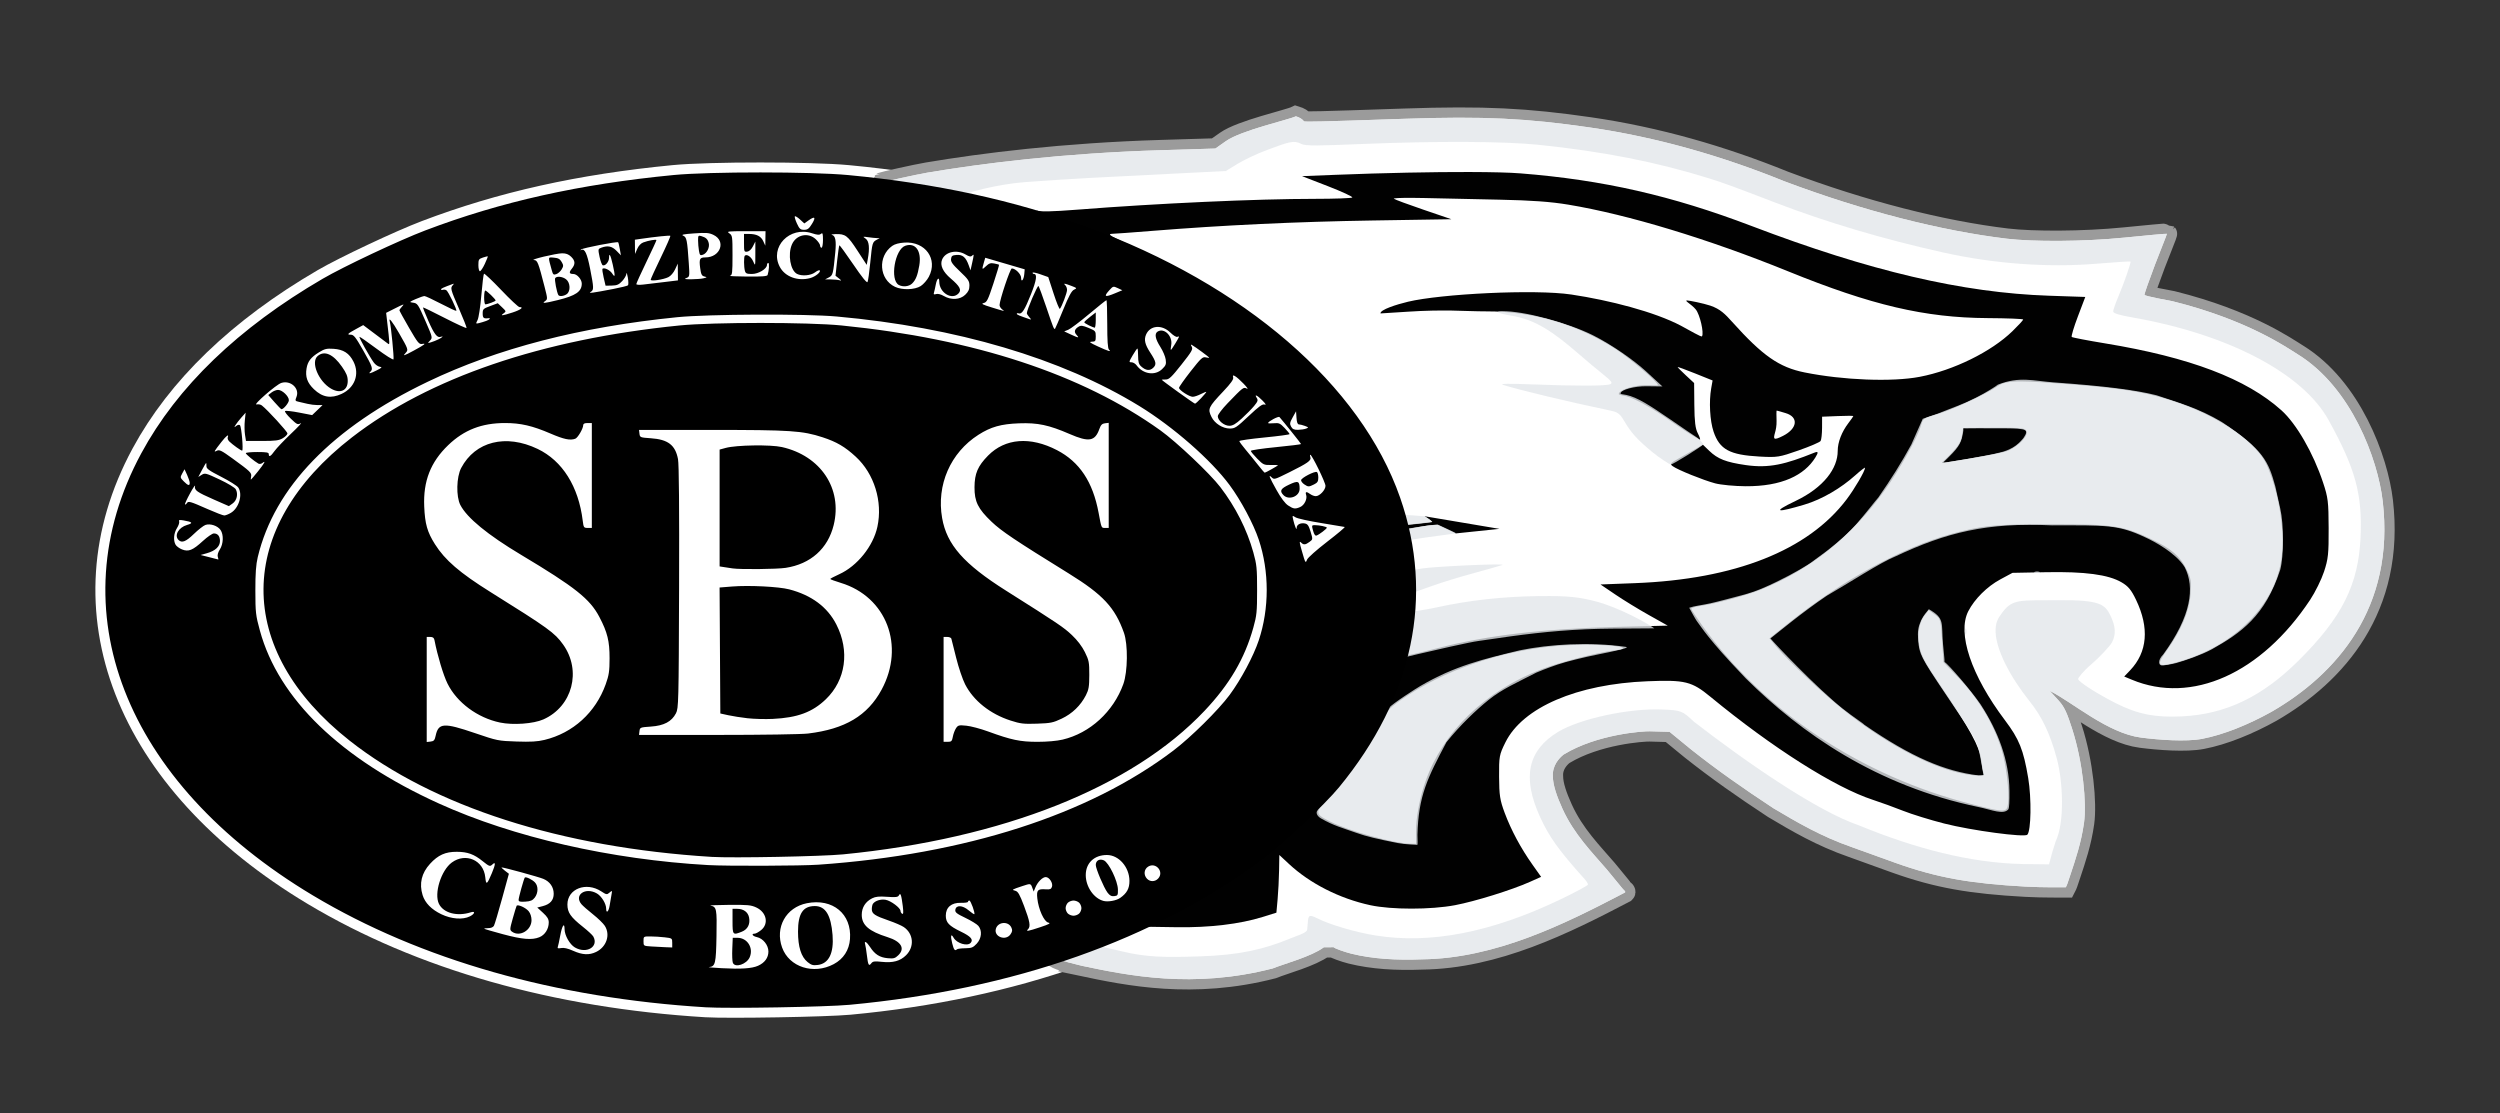
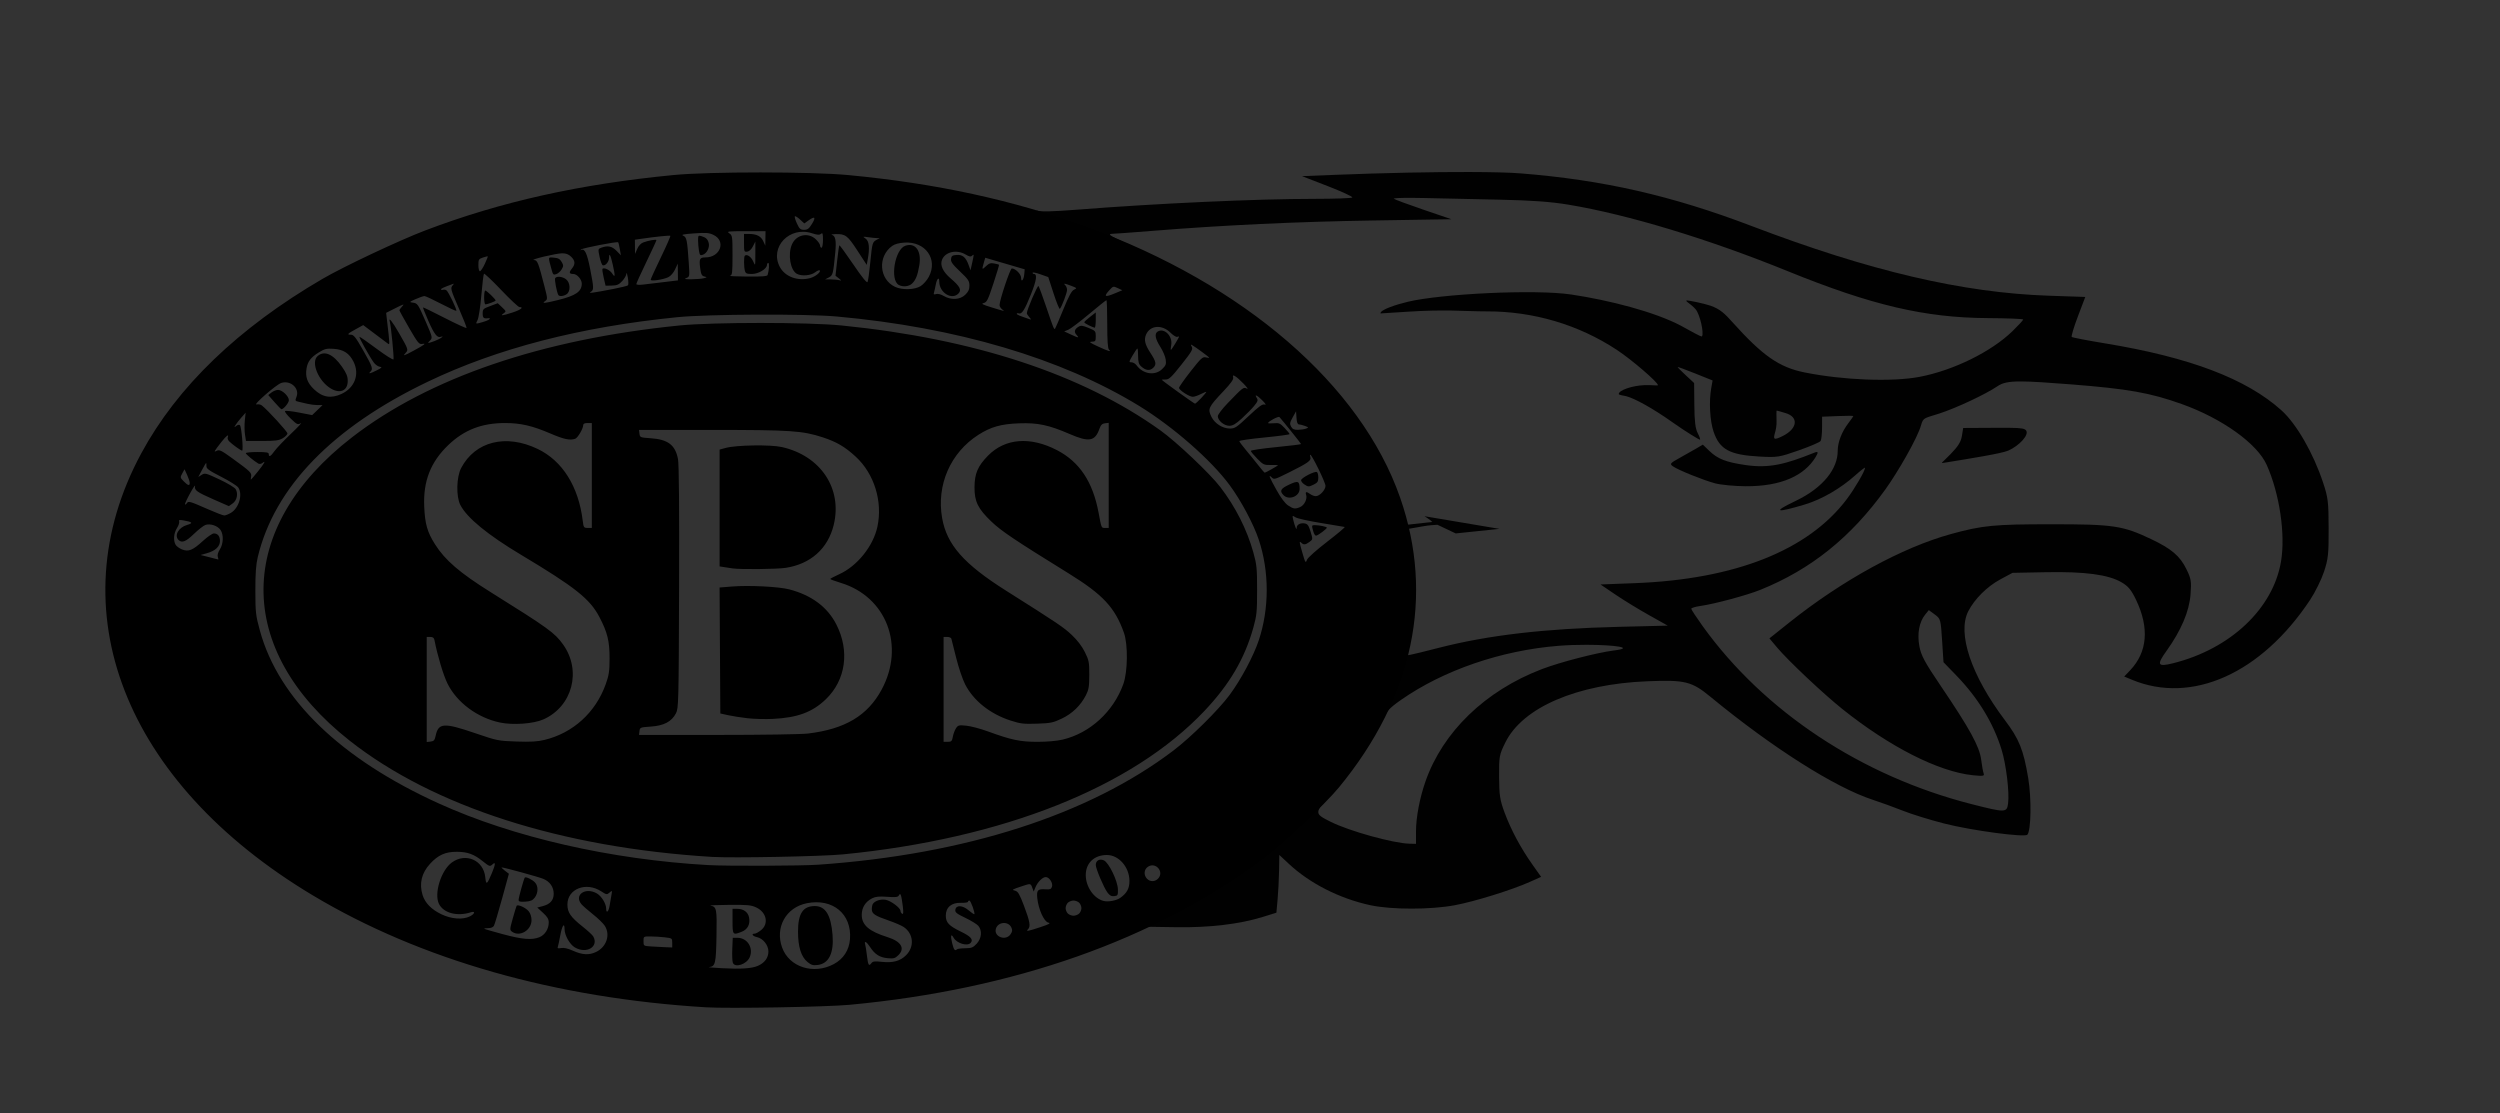
<svg xmlns="http://www.w3.org/2000/svg" xmlns:ns1="http://sodipodi.sourceforge.net/DTD/sodipodi-0.dtd" xmlns:ns2="http://www.inkscape.org/namespaces/inkscape" version="1.1" id="svg2" width="474.65" height="211.342" viewBox="0 0 474.65 211.342" ns1:docname="cbs_201x_orol.svg" ns2:version="1.0.1 (3bc2e813f5, 2020-09-07)">
  <rect x="0" y="0" width="474.65" height="211.342" fill="#333333" stroke="none" />
  <defs id="defs6" />
  <ns1:namedview pagecolor="#ffffff" bordercolor="#666666" borderopacity="1" objecttolerance="10" gridtolerance="10" guidetolerance="10" ns2:pageopacity="0" ns2:pageshadow="2" ns2:window-width="1680" ns2:window-height="1001" id="namedview4" showgrid="false" ns2:zoom="2" ns2:cx="96.143667" ns2:cy="159.09821" ns2:window-x="0" ns2:window-y="25" ns2:window-maximized="1" ns2:current-layer="g10" fit-margin-top="20" fit-margin-left="20" fit-margin-right="20" fit-margin-bottom="20" lock-margins="true" />
  <g ns2:groupmode="layer" ns2:label="Image" id="g10" transform="translate(-471.114,-62.457)">
-     <path ns2:connector-curvature="0" id="path897" d="m 605.146,253.706 v 1.1e-4 c 4.268,0.259 22.856,-0.065 27.259,-0.476 31.218,-2.913 57.958,-12.348 78.506,-27.7 3.761,-2.81 11.722,-10.311 14.415,-13.582 14.095,-17.122 18.14,-36.299 11.607,-55.026 -7.454,-21.365 -29.614,-40.5 -59.515,-51.392 -13.968,-5.088 -28.535,-8.252 -45.286,-9.836 -7.005,-0.663 -26.299,-0.667 -33.12,-0.007 -17.851,1.726 -32.798,5.06 -47.158,10.519 -4.908,1.866 -15.489,6.852 -19.49,9.185 -16.01,9.335 -27.607,20.497 -34.436,33.146 -16.013,29.66 -3.268,62.468 32.607,83.935 20.398,12.206 46.012,19.495 74.611,21.233 z" style="fill:#ffffff;fill-opacity:1;fill-rule:nonzero;stroke-width:3.78;stroke:#ffffff;stroke-opacity:1" ns1:nodetypes="cccssssccscsssc" />
-     <path style="fill:#9b9b9b;fill-opacity:1;stroke:#9b9b9b;stroke-width:3.9;stroke-miterlimit:4;stroke-dasharray:none;stroke-opacity:1" d="m 676.431,245.802 c -7.755,-1.82 -5.825,-2.273 -0.28,-2.771 128.187,-65.161 28.265,-135.489 -23.969,-142.908 -2.252,-0.463 -7.117,-2.055 -8.3,-2.188 -1.183,-0.133 -5.377,-0.737 -5.295,-0.819 0.082,-0.082 6.316,-1.495 8.636,-1.886 10.57,-1.781 25.813,-3.694 44.304,-4.257 l 10.339,-0.314 1.971,-1.39 c 2.971,-2.095 11.904,-4.044 13.313,-4.73 0.69,0.206 1.238,0.532 1.551,0.968 0.747,0.087 1.927,0.095 19.053,-0.495 15.126,-0.521 23.198,-0.09 35.172,1.641 12.784,1.858 25.129,5.426 36.936,10.212 15.086,5.687 29.874,9.427 42.286,10.914 4.906,0.588 14.452,0.58 22.346,-0.212 3.963,-0.398 7.963,-0.778 8.021,-0.72 0.058,0.058 -1.117,2.87 -2.232,5.801 -1.115,2.931 -2.027,5.533 -2.028,5.783 0,0.25 4.857,1.121 5.316,1.213 14.287,3.562 21.64,8.76 23.783,10.081 10.198,6.284 15.216,19.937 16.142,27.877 2.365,20.282 -8.832,32.895 -21.09,39.979 -4.32,2.418 -9.082,4.359 -13.184,5.15 -3.103,0.599 -8.299,0.192 -11.631,-0.242 -6.323,-0.822 -13.008,-6.725 -17.315,-8.874 0.931,1 1.05,1.147 1.741,1.904 1.116,1.222 1.638,2.6 2.507,5.297 2.065,6.413 2.784,14.158 2.261,17.863 -0.535,3.791 -1.596,6.901 -2.613,9.946 -0.566,1.694 -0.581,1.784 -0.842,2.287 -0.34,-0.004 -4.197,0.063 -7.666,-0.129 -10.3,-0.569 -16.687,-1.635 -24.812,-4.552 -2.345,-0.842 -6.994,-2.538 -8.134,-2.935 -5.819,-2.025 -10.374,-4.69 -14.917,-7.398 -5.893,-3.876 -10.725,-7.279 -15.6,-11.137 l -4.1,-3.36 -3.757,-0.104 c -1.23,-0.034 -10.01,0.533 -16.368,4.42 -0.797,0.626 -2.153,2.041 -2.035,4.109 0,1.684 0.764,3.853 1.829,6.194 2.221,4.886 5.7,8.343 8.436,11.539 1.5,1.775 3.052,3.777 3.25,3.919 0.198,0.141 0.282,0.329 0.186,0.418 -11.465,6.003 -24.568,12.526 -38.548,12.698 -4.798,0.19 -9.356,-0.068 -13.451,-1.085 -1.274,-0.317 -3.283,-1.039 -3.291,-1.209 -0.377,-0.02 0.07,-0.013 -0.843,0.006 -0.914,0.018 -0.532,-0.008 -1.059,0.003 -2.293,1.739 -7.494,3.118 -9.685,4.007 -15.149,3.914 -27.517,1.349 -36.335,-0.514 z" id="path879" ns1:nodetypes="sccsssscsccsccssssccsscsscsssccssscccsccscsccscscccs" />
-     <path style="fill:#ffffff;stroke:none;stroke-width:1;stroke-opacity:1" d="m 676.431,245.802 c -7.755,-1.82 -5.825,-2.273 -0.28,-2.771 128.187,-65.161 28.265,-135.489 -23.969,-142.908 -2.252,-0.463 -7.117,-2.055 -8.3,-2.188 -1.183,-0.133 -5.377,-0.737 -5.295,-0.819 0.082,-0.082 6.316,-1.495 8.636,-1.886 10.57,-1.781 25.813,-3.694 44.304,-4.257 l 10.339,-0.314 1.971,-1.39 c 2.971,-2.095 11.904,-4.044 13.313,-4.73 0.69,0.206 1.238,0.532 1.551,0.968 0.747,0.087 1.927,0.095 19.053,-0.495 15.126,-0.521 23.198,-0.09 35.172,1.641 12.784,1.858 25.129,5.426 36.936,10.212 15.086,5.687 29.874,9.427 42.286,10.914 4.906,0.588 14.452,0.58 22.346,-0.212 3.963,-0.398 7.963,-0.778 8.021,-0.72 0.058,0.058 -1.117,2.87 -2.232,5.801 -1.115,2.931 -2.027,5.533 -2.028,5.783 0,0.25 4.857,1.121 5.316,1.213 14.287,3.562 21.64,8.76 23.783,10.081 10.198,6.284 15.216,19.937 16.142,27.877 2.365,20.282 -8.832,32.895 -21.09,39.979 -4.32,2.418 -9.082,4.359 -13.184,5.15 -3.103,0.599 -8.299,0.192 -11.631,-0.242 -6.323,-0.822 -13.008,-6.725 -17.315,-8.874 0.931,1 1.05,1.147 1.741,1.904 1.116,1.222 1.638,2.6 2.507,5.297 2.065,6.413 2.784,14.158 2.261,17.863 -0.535,3.791 -1.596,6.901 -2.613,9.946 -0.566,1.694 -0.581,1.784 -0.842,2.287 -0.34,-0.004 -4.197,0.063 -7.666,-0.129 -10.3,-0.569 -16.687,-1.635 -24.812,-4.552 -2.345,-0.842 -6.994,-2.538 -8.134,-2.935 -5.819,-2.025 -10.374,-4.69 -14.917,-7.398 -5.893,-3.876 -10.725,-7.279 -15.6,-11.137 l -4.1,-3.36 -3.757,-0.104 c -1.23,-0.034 -10.01,0.533 -16.368,4.42 -0.797,0.626 -2.153,2.041 -2.035,4.109 0,1.684 0.764,3.853 1.829,6.194 2.221,4.886 5.7,8.343 8.436,11.539 1.5,1.775 3.052,3.777 3.25,3.919 0.198,0.141 0.282,0.329 0.186,0.418 -11.465,6.003 -24.568,12.526 -38.548,12.698 -4.798,0.19 -9.356,-0.068 -13.451,-1.085 -1.274,-0.317 -3.283,-1.039 -3.291,-1.209 -0.377,-0.02 0.07,-0.013 -0.843,0.006 -0.914,0.018 -0.532,-0.008 -1.059,0.003 -2.293,1.739 -7.494,3.118 -9.685,4.007 -15.149,3.914 -27.517,1.349 -36.335,-0.514 z" id="path883" ns1:nodetypes="sccsssscsccsccssssccsscsscsssccssscccsccscsccscscccs" />
    <path id="path839" style="fill:#010101;stroke-width:1" d="m 750.211,95.115 c -6.969,-0.019 -16.244,0.166 -25.617,0.537 l -6.279,0.249 4.898,1.898 c 2.694,1.044 4.783,2.012 4.642,2.153 -0.141,0.14 -3.356,0.256 -7.145,0.258 -11.066,0.004 -29.754,0.854 -44.941,2.045 -5.085,0.399 -7.194,0.437 -7.97,0.143 59.529,36.155 103.536,75.117 17.977,137.52 l 3.209,-1.503 5.56,0.084 c 6.193,0.093 11.928,-0.59 16.259,-1.937 l 2.646,-0.823 0.232,-2.568 c 0.128,-1.412 0.253,-3.877 0.278,-5.477 l 0.046,-2.909 1.827,1.701 c 4,3.723 9.62,6.574 15.444,7.833 4.029,0.871 11.484,0.87 16.091,-0.003 3.82,-0.724 10.765,-2.885 14.195,-4.418 l 2.148,-0.96 -1.632,-2.303 c -2.223,-3.136 -4.058,-6.557 -5.292,-9.864 -0.89,-2.385 -1.036,-3.327 -1.056,-6.831 -0.022,-3.873 0.034,-4.18 1.197,-6.532 3.283,-6.639 13.57,-11.068 26.962,-11.607 7.166,-0.288 8.413,0.02 11.989,2.964 11.733,9.66 23.612,17.193 30.815,19.545 1.529,0.499 4.115,1.438 5.746,2.087 1.631,0.649 5.145,1.736 7.81,2.416 5.162,1.317 15.219,2.671 15.77,2.123 0.717,-0.714 0.815,-6.917 0.169,-10.759 -0.902,-5.371 -1.716,-7.394 -4.403,-10.957 -6.428,-8.523 -9.122,-16.54 -6.967,-20.733 1.181,-2.298 3.572,-4.677 6.035,-6.006 l 2.344,-1.264 6.336,-0.122 c 7.411,-0.142 11.858,0.451 14.376,1.919 1.268,0.739 1.846,1.436 2.747,3.313 2.559,5.331 2.173,9.944 -1.121,13.4 l -1.119,1.174 1.439,0.601 c 11.369,4.752 24.59,-1.169 33.863,-15.167 0.957,-1.445 2.144,-3.852 2.637,-5.349 0.791,-2.404 0.893,-3.366 0.874,-8.254 -0.019,-5.044 -0.113,-5.811 -1.063,-8.669 -1.864,-5.609 -5.055,-11.143 -7.9,-13.701 -6.664,-5.991 -17.386,-10.064 -33.459,-12.709 -3.364,-0.554 -6.222,-1.104 -6.352,-1.223 -0.129,-0.119 0.396,-1.877 1.167,-3.906 l 1.402,-3.689 -6.913,-0.235 c -16.399,-0.557 -33.973,-4.675 -56.399,-13.218 -15.218,-5.797 -28.271,-8.771 -43.926,-10.009 -2.043,-0.161 -5.394,-0.246 -9.576,-0.257 z m -11.045,4.907 c 0.708,0.003 1.495,0.014 2.328,0.033 3.333,0.078 9.812,0.22 14.4,0.316 6.009,0.125 9.632,0.388 12.96,0.939 11.305,1.873 26.643,6.523 41.716,12.648 15.872,6.45 25.994,8.825 37.903,8.895 3.721,0.022 6.765,0.143 6.765,0.269 7e-5,0.126 -0.918,1.122 -2.039,2.213 -4.013,3.903 -11.185,7.433 -17.607,8.666 -5.217,1.001 -14.516,0.646 -21.87,-0.836 -4.821,-0.971 -7.957,-3.159 -13.722,-9.575 -1.338,-1.489 -2.271,-2.466 -4.174,-3.106 -1.31,-0.44 -4.014,-0.982 -4.401,-0.982 -0.641,0 0.83,0.703 1.648,1.708 0.788,0.967 1.586,4.452 1.185,5.097 -0.128,0.206 -2.215,-1.061 -3.986,-1.998 -5.001,-2.647 -13.583,-4.848 -20.811,-5.931 -6.963,-1.044 -24.776,-0.126 -31.011,1.363 -2.172,0.519 -5.326,1.517 -5.235,2.224 0,0 2.445,-0.139 5.207,-0.33 3.075,-0.212 6.271,-0.249 8.28,-0.215 1.779,0.03 4.755,0.16 6.65,0.155 8.931,-0.026 17.511,2.548 24.73,7.305 2.854,1.881 7.817,6.159 7.809,6.707 -0.002,0.129 -1.188,-0.058 -2.517,-0.009 -2.357,0.086 -4.922,0.967 -4.922,1.688 0,0.198 0.921,0.287 1.394,0.409 1.586,0.411 4.884,2.18 8.859,4.993 2.653,1.878 5.025,3.277 5.154,3.277 0.129,0 -0.047,-0.539 -0.392,-1.199 -0.472,-0.903 -0.636,-2.231 -0.665,-5.382 l -0.04,-4.184 -1.567,-1.455 c -0.862,-0.8 -1.567,-1.511 -1.567,-1.579 0,-0.068 1.494,0.478 3.321,1.213 l 3.32,1.335 -0.262,1.476 c -0.45,2.53 -0.251,6.187 0.449,8.247 1.151,3.385 3.056,4.415 8.741,4.725 3.355,0.183 3.706,0.128 7.414,-1.17 2.141,-0.75 4.015,-1.554 4.164,-1.787 0.15,-0.233 0.274,-1.366 0.278,-2.517 l 0.006,-2.093 2.966,-0.12 c 1.631,-0.066 2.966,-0.068 2.965,-0.004 0,0.064 -0.413,0.654 -0.917,1.311 -1.287,1.679 -2.05,3.657 -2.05,5.312 0,3.32 -2.646,6.937 -7.995,9.491 -4.935,2.357 -3.156,2.132 1.628,0.716 3.477,-1.029 7.054,-3.212 9.639,-5.525 1.055,-0.943 1.918,-1.611 1.918,-1.484 0,0.604 -1.956,3.957 -3.501,6.003 -7.314,9.682 -21.203,15.178 -40.187,15.902 l -6.539,0.249 2.808,1.904 c 1.544,1.047 4.416,2.806 6.382,3.908 l 3.574,2.004 -9.347,0.23 c -14.131,0.348 -24.677,1.576 -34.062,3.97 -6.106,1.557 -6.238,1.583 -6.238,1.215 4e-5,-0.176 0.274,-1.648 0.609,-3.271 0.785,-3.806 0.821,-13.585 0.064,-17.614 -0.295,-1.572 -0.526,-2.858 -0.513,-2.859 0.013,-2.8e-4 1.442,-0.25 3.175,-0.553 0.91,-0.16 1.864,-0.232 2.591,-0.267 l 3.471,1.644 8.3,-0.867 -14.226,-2.399 c 0,0 1.162,0.706 1.465,1.093 L 737.994,162.116 c -3.007,-9.675 -5.425,-14.843 -10.778,-22.072 -8.695,-11.743 -23.98,-23.268 -40.639,-30.642 -4.517,-2 -5.439,-2.555 -4.245,-2.559 0.398,-0.001 3.726,-0.244 7.396,-0.54 13.574,-1.095 27.454,-1.751 42.005,-1.984 l 14.945,-0.24 -5.307,-1.808 c -2.919,-0.995 -5.448,-1.932 -5.62,-2.083 -0.129,-0.113 1.292,-0.175 3.417,-0.166 z m 115.726,34.859 c 1.997,0.008 4.919,0.198 9.431,0.554 10.876,0.858 15.035,1.597 21.032,3.741 7.65,2.734 14.306,7.501 16.113,11.541 2.449,5.473 3.591,13.205 2.716,18.372 -1.516,8.946 -9.627,16.583 -20.49,19.294 -2.959,0.738 -3.171,0.338 -1.243,-2.35 2.769,-3.862 4.313,-7.49 4.558,-10.712 0.191,-2.51 0.114,-2.978 -0.791,-4.819 -1.226,-2.493 -2.833,-3.859 -6.701,-5.694 -5.382,-2.553 -7.143,-2.816 -18.905,-2.814 -10.919,10e-4 -13.128,0.217 -19.09,1.859 -9.266,2.552 -20.635,8.772 -30.671,16.78 l -3.796,3.029 1.488,1.769 c 2.075,2.466 8.712,8.72 12.338,11.626 8.942,7.166 18.278,11.909 24.766,12.584 1.958,0.204 2.27,0.156 2.088,-0.316 -0.118,-0.305 -0.332,-1.492 -0.476,-2.638 -0.311,-2.477 -2.17,-5.87 -7.661,-13.978 -3.051,-4.506 -3.746,-5.795 -4.072,-7.562 -0.442,-2.394 -0.03,-4.611 1.12,-6.024 l 0.675,-0.829 1.129,0.831 c 1.106,0.813 1.134,0.914 1.393,4.944 l 0.264,4.114 2.495,2.582 c 4.067,4.209 6.968,8.971 8.526,13.998 0.879,2.834 1.517,8.11 1.241,10.255 -0.225,1.749 -0.505,1.754 -6.955,0.107 -20.905,-5.34 -39.388,-17.582 -51.047,-33.812 -1.181,-1.644 -2.147,-3.117 -2.147,-3.274 0,-0.157 0.792,-0.397 1.761,-0.534 2.67,-0.377 8.83,-2.036 11.357,-3.058 9.64,-3.898 17.215,-9.986 23.756,-19.094 2.274,-3.166 6.091,-9.705 6.772,-12.223 0.392,-1.449 0.724,-1.264 3.49,-2.169 3.271,-1.07 8.735,-3.638 10.995,-5.166 0.932,-0.63 1.973,-0.922 4.541,-0.912 z m -46.442,5.532 c 0.099,0 0.895,0.243 1.688,0.479 2.519,0.751 2.235,2.931 -0.492,4.316 -1.865,0.947 -1.87,0.61 -1.529,-0.602 0.157,-0.558 0.317,-1.278 0.296,-2.242 -0.021,-0.964 -0.061,-1.951 0.038,-1.951 z m 44.172,3.268 c -0.787,-0.008 -1.772,-0.005 -3.008,0.002 l -5.77,0.032 -0.24,1.499 c -0.183,1.136 -0.711,1.981 -2.181,3.488 -1.707,1.75 -1.987,1.744 -1.171,1.612 4.898,-0.793 10.94,-1.761 12.159,-2.307 2.102,-0.941 3.929,-2.951 3.407,-3.775 -0.257,-0.406 -0.836,-0.527 -3.196,-0.55 z m -58.211,3.194 -1.187,0.703 c -0.653,0.387 -2.088,1.2 -3.188,1.806 -1.821,1.004 -1.942,1.146 -1.336,1.587 0.966,0.703 5.757,2.64 8.044,3.253 1.081,0.29 3.693,0.538 5.804,0.551 6.861,0.043 11.146,-2.09 13.23,-5.457 0.653,-1.054 0.521,-1.202 -0.197,-0.914 -5.457,2.195 -8.566,3.001 -13.032,2.352 -3.748,-0.545 -5.306,-1.155 -6.916,-2.705 z m -22.033,38.005 c 5.251,0.009 9.314,0.563 5.16,1.076 -3.154,0.389 -10.232,2.22 -13.674,3.536 -10.751,4.111 -18.821,11.903 -22.12,21.358 -1.089,3.122 -1.789,6.818 -1.789,9.448 v 2.373 l -1.205,-0.027 c -3.117,-0.071 -11.533,-2.413 -15.058,-4.19 -3.073,-1.55 -3.072,-1.601 0.119,-5.264 3.212,-3.688 6.834,-8.907 9.115,-13.132 1.345,-2.491 1.906,-3.124 4.154,-4.696 8.091,-5.655 19.036,-9.418 29.91,-10.287 1.755,-0.14 3.637,-0.197 5.387,-0.195 z" ns1:nodetypes="scccscscccccccccscscccssssssssssssscssssccsscsssscccsssssssssssssssssssssccsssssssssscccssccssssccccssssssscccccsssssssccccccsssscccsssssssssssssssccssssscscccccssssssssssssssssssscccsssssccsssssssccsssssccsssssssss" />
-     <path style="opacity:0.8;fill:#e2e6e9;fill-opacity:1;stroke:none;stroke-width:1;stroke-opacity:1" d="m 676.431,245.802 c -7.755,-1.82 -5.825,-2.273 -0.28,-2.771 3.493,-0.313 -2.053,-2.411 7.907,0.035 4.764,1.17 8.319,1.171 14.65,0.976 7.806,-0.24 12.377,-1.348 17.372,-3.404 0.408,-0.168 1.284,-0.508 1.946,-0.756 0.663,-0.248 1.231,-0.638 1.263,-0.867 0.032,-0.229 0.09,-0.876 0.13,-1.437 0.102,-1.444 0.301,-1.518 1.907,-0.714 2.339,1.172 7.225,2.603 10.928,3.2 10.415,1.681 22.015,-0.575 35.073,-6.821 2.905,-1.39 5.282,-2.672 5.282,-2.85 0,-0.178 -0.292,-0.649 -0.649,-1.046 -4.924,-5.482 -6.692,-7.947 -8.442,-11.768 -3.454,-7.542 -2.36,-12.682 3.443,-16.181 4.123,-2.485 13.418,-4.49 19.651,-4.237 3.719,0.151 3.854,0.202 6.155,2.355 10,7.723 23.295,16.927 31.343,19.67 10.529,4.32 20.985,7.11 31.04,7.319 l 4.993,0.059 c 0.433,-1.713 0.735,-2.777 1.273,-4.393 1.741,-3.634 1.351,-11.43 0.214,-15.664 -1.353,-5.04 -2.985,-8.162 -5.13,-10.851 -3.917,-4.912 -6.389,-9.909 -6.5,-13.205 -0.061,-1.793 0.435,-2.565 1.242,-3.661 1.99,-2.703 3.393,-2.317 10.809,-2.381 7.723,-0.067 8.731,0.792 9.753,2.919 0.97,2.018 1.101,3.557 0.276,5.123 -0.321,0.61 -2.407,2.865 -3.956,4.178 -1.55,1.313 -2.467,2.538 -2.458,2.746 0.021,0.5 3.585,2.785 7.177,4.602 4.112,2.08 7.497,2.749 12.601,2.488 8.307,-0.424 15.19,-3.735 22.141,-10.652 8.203,-8.162 11.302,-14.347 11.706,-23.357 0.366,-8.152 -0.979,-13.061 -6.116,-22.317 -4.904,-8.838 -19.129,-16.264 -37.174,-19.407 -2.532,-0.441 -3.678,-0.796 -3.678,-1.141 0,-0.275 0.409,-1.466 0.908,-2.647 1.178,-2.785 2.539,-6.705 2.373,-6.834 -0.071,-0.056 -3.049,0.137 -6.617,0.428 -9.127,0.745 -19.344,-0.011 -28.913,-2.139 -11.343,-2.522 -22.223,-5.752 -31.879,-9.464 -8.382,-3.222 -9.862,-3.763 -12.789,-4.672 -9.853,-3.061 -19.992,-5.051 -32.146,-6.309 -6.561,-0.679 -19.337,-0.737 -33.738,-0.151 -7.918,0.322 -10.568,0.403 -11.348,-0.022 -1.422,-0.774 -2.464,-0.327 -6.224,1.048 -2.406,0.88 -4.554,1.969 -5.788,2.683 l -2.315,1.415 -10.594,0.533 c -11.926,0.601 -19.318,0.948 -27.607,1.578 -4.842,0.368 -11.224,1.934 -13.464,3.084 -2.252,-0.463 -7.117,-2.055 -8.3,-2.188 -1.183,-0.133 -5.377,-0.737 -5.295,-0.819 0.082,-0.082 6.316,-1.495 8.636,-1.886 10.569,-1.781 25.813,-3.694 44.304,-4.257 l 10.339,-0.314 1.971,-1.39 c 2.971,-2.095 11.904,-4.044 13.313,-4.73 0.69,0.206 1.238,0.532 1.551,0.968 0.747,0.087 1.927,0.095 19.053,-0.495 15.126,-0.521 23.198,-0.09 35.172,1.641 12.784,1.858 25.129,5.426 36.936,10.212 15.086,5.687 29.874,9.427 42.286,10.914 4.906,0.588 14.452,0.58 22.346,-0.212 3.963,-0.398 7.963,-0.778 8.021,-0.72 0.058,0.058 -1.117,2.87 -2.232,5.801 -1.115,2.931 -2.027,5.533 -2.028,5.783 0,0.25 4.857,1.121 5.316,1.213 14.287,3.562 21.64,8.76 23.783,10.081 10.198,6.284 15.216,19.937 16.142,27.877 2.365,20.282 -8.832,32.895 -21.09,39.979 -4.32,2.418 -9.082,4.359 -13.184,5.15 -3.103,0.599 -8.299,0.192 -11.631,-0.242 -6.323,-0.822 -13.008,-6.725 -17.315,-8.874 0.931,1 1.05,1.147 1.741,1.904 1.116,1.222 1.638,2.6 2.507,5.297 2.065,6.413 2.784,14.158 2.261,17.863 -0.535,3.791 -1.596,6.901 -2.613,9.946 -0.566,1.694 -0.581,1.784 -0.842,2.287 -0.34,-0.004 -4.197,0.063 -7.666,-0.129 -10.3,-0.569 -16.687,-1.635 -24.812,-4.552 -2.345,-0.842 -6.994,-2.538 -8.134,-2.935 -5.819,-2.025 -10.374,-4.69 -14.917,-7.398 -5.893,-3.876 -10.725,-7.279 -15.6,-11.137 l -4.1,-3.36 -3.757,-0.104 c -1.23,-0.034 -10.01,0.533 -16.368,4.42 -0.797,0.626 -2.153,2.041 -2.035,4.109 0,1.684 0.764,3.853 1.829,6.194 2.221,4.886 5.7,8.343 8.436,11.539 1.5,1.775 3.052,3.777 3.25,3.919 0.198,0.141 0.282,0.329 0.186,0.418 -11.465,6.003 -24.568,12.526 -38.548,12.698 -4.798,0.19 -9.356,-0.068 -13.451,-1.085 -1.274,-0.317 -3.283,-1.039 -3.291,-1.209 -0.377,-0.02 0.07,-0.013 -0.843,0.006 -0.914,0.018 -0.532,-0.008 -1.059,0.003 -2.293,1.739 -7.494,3.118 -9.685,4.007 -15.149,3.914 -27.517,1.349 -36.335,-0.514 z m 60.096,-23.278 c -4.022,-0.797 -5.918,-1.242 -7.85,-1.928 -2.833,-1.005 -4.288,-1.343 -6.763,-2.754 -0.88,-0.524 -0.956,-1.178 -0.672,-1.518 0.243,-0.995 2.277,-2.31 4.016,-4.52 0.864,-0.942 1.814,-2.216 2.211,-2.767 1.985,-2.757 4.175,-6.109 5.595,-8.895 0.397,-0.771 1.198,-2.731 1.571,-3.141 0.965,-1.063 5.496,-3.919 6.115,-4.28 6.616,-3.861 11.945,-5.109 18.948,-6.801 5.613,-1.143 13.083,-1.638 20.065,-0.651 1.03,0.145 -1.877,0.763 -5.429,1.478 -2.324,0.468 -5.759,1.288 -7.594,1.915 -1.835,0.627 -3.743,1.396 -3.93,1.493 -3.729,1.927 -6.465,3.102 -9.018,5.148 -2.403,1.926 -5.452,4.829 -8.056,8.072 -3.571,6.736 -5.324,10.16 -5.509,17.611 -0.004,0.862 0.106,1.9 -0.047,1.877 -0.153,-0.023 -2.326,-0.077 -3.652,-0.339 z m 110.244,-6.841 c -19.383,-4.022 -33.711,-14.02 -44.207,-24.436 -4.272,-4.481 -5.511,-5.976 -7.049,-7.863 -1.023,-1.255 -2.083,-2.815 -2.26,-3.03 -0.177,-0.216 -1.189,-2.061 -1.429,-2.508 0.96,-0.345 2.355,-0.476 4.034,-0.846 1.394,-0.307 4.1,-1.041 6.048,-1.551 2.735,-0.716 4.797,-1.696 6.668,-2.607 3.125,-1.508 5.974,-3.212 6.782,-3.869 3.133,-2.229 5.981,-4.524 8.166,-6.966 1.631,-1.828 3.683,-4.521 4.224,-5.112 2.404,-3.47 4.335,-6.519 6.253,-10.044 l 2.161,-4.878 2.949,-1.016 c 3.199,-1.293 4.412,-1.623 7.141,-2.986 1.835,-0.913 3.906,-2.23 4.178,-2.485 4.156,-1.629 6.761,-0.698 10.648,-0.426 9.477,0.682 15.373,1.413 19.452,2.436 4.028,1.364 7.992,2.435 12.426,5.09 7.941,5.248 8.873,7.567 10.154,12.235 0.109,0.468 0.629,2.857 0.93,4.176 0.705,3.09 0.697,9.023 0,11.633 -2.872,8.806 -7.436,11.989 -12.995,15.107 -2.12,1.134 -5.082,2.133 -6.787,2.611 -0.917,0.235 -2.024,0.404 -2.464,0.452 -0.963,0.105 -1.04,-1.02 0.029,-2.084 5.326,-7.305 6.054,-12.736 4.07,-16.591 -1.704,-2.693 -5.695,-4.843 -7.591,-5.701 -5.058,-2.358 -7.188,-2.231 -17.539,-2.22 -12.412,-0.595 -20.086,1.332 -29.777,5.888 -2.799,1.116 -8.851,5.066 -13.039,7.473 -4.665,3.147 -9.048,6.821 -10.695,8.105 0.598,0.761 8.765,9.408 13.733,13.345 2.039,1.615 3.975,2.835 4.043,3.01 9.071,6.276 15.435,8.874 21.688,9.65 l 0.977,-0.076 -0.543,-3.074 c -0.637,-3.61 -1.092,-4.034 -6.829,-12.567 -4.524,-6.729 -4.805,-7.325 -5.015,-9.9 -0.143,-1.75 -0.022,-2.536 0.576,-3.881 0.515,-0.979 0.859,-1.316 1.444,-2.058 3.081,1.767 2.345,2.57 2.682,6.549 0.206,2.434 0.319,2.885 0.285,3.448 0.757,0.488 4.926,5.279 6.832,8.041 3.458,5.32 5.438,10.742 5.502,16.413 0.025,2.161 -0.05,3.211 -0.181,3.514 -0.944,1.156 -3.124,0.129 -5.675,-0.4 z m 3.911,-67.28 c 2.988,-0.646 4.019,-2.149 4.577,-2.735 1.079,-1.638 0.881,-1.855 -3.464,-1.887 -2.065,-0.015 -4.219,0.003 -5.296,-0.009 -1.522,-0.017 -1.913,0.056 -2.63,-10e-4 0.021,0.39 0.006,0.471 -0.05,0.795 -0.301,1.726 -0.576,2.548 -2.605,4.552 -0.994,0.982 -1.113,1.083 -1.113,1.14 0,0.174 8.421,-1.289 10.582,-1.855 z m -112.155,37.192 c 0.134,-0.626 0.498,-2.374 0.713,-3.91 0.215,-1.536 0.267,-3.057 0.331,-3.121 0.064,-0.064 2.132,-0.308 4.382,-0.803 6.065,-1.335 12.521,-2.045 19.389,-2.133 5.749,-0.074 7.726,0.253 10.513,0.946 4.559,1.133 10.244,4.331 11.346,5.178 -0.819,0.017 -4.199,0.031 -8.11,0.059 -6.811,0.048 -12.725,0.584 -19.269,1.476 -2.345,0.32 -5.456,0.8 -6.067,0.875 -1.39,0.169 -8.879,1.871 -11.39,2.475 l -2.174,0.523 z m 105.683,-3.248 c 0,-0.507 0.084,-0.715 0.187,-0.461 0.103,0.254 0.103,0.669 0,0.922 -0.103,0.254 -0.187,0.046 -0.187,-0.461 z m -104.592,-9.576 v -2.132 l 1.39,-0.238 c 2.333,-0.399 16.576,-1.042 15.324,-0.662 -0.612,0.186 -4.111,1.199 -6.15,1.744 -2.039,0.545 -5.25,1.537 -7.136,2.205 l -3.429,1.215 z m 117.785,-1.735 c 0.255,-0.102 0.672,-0.102 0.927,0 0.255,0.102 0.046,0.186 -0.463,0.186 -0.51,0 -0.718,-0.084 -0.463,-0.186 z m -118.847,-6.017 c 0,0 -0.464,-2.072 -0.403,-2.118 0.061,-0.047 1.173,-0.223 2.654,-0.459 2.571,-0.41 3.31,-0.376 3.31,-0.376 0,0 3.649,1.651 3.445,1.662 -0.204,0.011 -1.82,0.254 -3.049,0.408 -3.072,0.384 -5.957,0.884 -5.957,0.884 z m -0.67,-2.873 c -0.048,-0.184 -0.58,-1.886 -0.58,-1.886 0.229,-0.089 3.216,0.109 4.269,0.211 0,0 1.188,0.655 1.465,1.093 -0.103,0.094 -5.14,0.625 -5.154,0.582 z m 46.935,-13.866 c -2.855,-2.361 -3.997,-3.618 -5.311,-5.848 -0.862,-1.464 -1.204,-1.719 -2.739,-2.041 -8.018,-1.684 -17.196,-3.883 -20.288,-4.862 -0.735,-0.233 1.088,-0.266 5.375,-0.098 8.441,0.33 14.103,0.322 14.946,-0.021 0.57,-0.232 0.336,-0.548 -1.507,-2.029 -1.2,-0.965 -3.172,-2.616 -4.382,-3.671 -5.121,-4.464 -8.448,-6.581 -12.754,-7.3 -2.636,-0.44 -3.362,-0.838 -1.887,-0.87 4.143,-0.091 12.612,2.236 17.307,4.585 3.573,1.788 7.789,4.758 10.086,6.871 l 3.076,2.829 -3.076,-0.036 c -2.126,-0.025 -4.875,0.644 -4.875,1.373 0,0.169 0.417,0.13 1.079,0.274 2.141,0.464 4.448,1.974 8.425,4.692 2.141,1.463 4.383,3.02 4.942,3.357 0.559,0.337 1.318,1.278 1.256,1.358 -0.289,0.371 -5.743,3.808 -6.175,3.808 -0.188,0 -2.186,-1.283 -3.5,-2.369 z" id="path845" ns1:nodetypes="ssssssscsssssssscccccsssssssscsssssssssssssssssscsscsssscsccsccssssccsscsscsssccssscccsccscsccscscccsscccscsscsssssccsssssscsscccccccccccccscccscccccccccccsssccsccccsssscsscssscscsscsssscssscsccssssccssssssscssccsccccccssssssssscssssscssssss" />
    <path ns2:connector-curvature="0" id="path830" d="m 625.268,104.975 c -0.561,0.91 -0.835,1.114 -1.493,1.114 -0.695,0 -0.881,-0.165 -1.358,-1.201 -0.304,-0.66 -0.48,-1.271 -0.391,-1.357 0.089,-0.086 0.529,0.182 0.977,0.595 l 0.815,0.751 0.831,-0.591 c 1.188,-0.844 1.411,-0.596 0.618,0.689 z m -62.116,7.599 c -0.35,0.757 -0.766,1.376 -0.924,1.376 -0.159,0 -0.288,-0.518 -0.288,-1.153 0,-1.059 0.07,-1.177 0.862,-1.442 0.474,-0.159 0.89,-0.259 0.924,-0.222 0.034,0.037 -0.224,0.686 -0.574,1.442 z m 53.701,2.096 h 2.3e-4 c -0.078,0.243 -1.071,0.32 -3.861,0.297 -2.066,-0.017 -3.542,-0.084 -3.28,-0.15 0.426,-0.107 0.477,-0.519 0.477,-3.885 0,-3.594 -0.028,-3.784 -0.606,-4.173 -0.561,-0.378 -0.329,-0.408 3.135,-0.408 h 3.741 l -0.022,1.376 -0.022,1.376 -0.391,-0.86 c -0.428,-0.941 -1.275,-1.368 -2.717,-1.368 h -0.936 v 1.721 c 0,1.634 0.031,1.717 0.612,1.638 0.382,-0.052 0.787,-0.428 1.077,-1.001 l 0.465,-0.917 -7.4e-4,2.358 c -10e-4,2.354 -0.002,2.356 -0.414,1.402 -0.376,-0.871 -1.209,-1.431 -1.587,-1.067 -0.201,0.194 -0.188,2.13 0.019,2.876 0.138,0.496 0.351,0.59 1.338,0.59 1.241,0 2.851,-0.975 2.851,-1.726 0,-0.203 0.115,-0.37 0.255,-0.37 0.227,0 0.144,1.421 -0.134,2.293 z m 8.083,0.587 v 1e-5 c -2.367,0.632 -4.776,-0.255 -5.767,-2.123 -1.992,-3.752 1.852,-7.781 6.1,-6.393 1.024,0.334 1.4,0.361 1.704,0.118 0.33,-0.263 0.39,-0.085 0.39,1.162 0,0.81 -0.123,1.473 -0.273,1.473 -0.15,0 -0.273,-0.186 -0.273,-0.413 0,-0.227 -0.359,-0.758 -0.797,-1.179 -1.444,-1.388 -3.737,-0.902 -4.548,0.963 -0.826,1.9 -0.299,4.948 0.968,5.6 0.896,0.461 2.603,0.319 3.4,-0.284 0.403,-0.305 0.807,-0.482 0.898,-0.395 0.306,0.294 -0.812,1.205 -1.803,1.47 z m -21.118,-5.192 c 0.146,0.848 0.235,0.938 0.747,0.76 0.761,-0.265 1.324,-1.396 1.108,-2.223 -0.195,-0.745 -0.531,-1.059 -1.413,-1.319 -0.562,-0.166 -0.613,-0.097 -0.61,0.82 0.002,0.55 0.077,1.433 0.169,1.963 z m 0.919,5.22 v 0 c -0.375,0.102 -1.417,0.19 -2.317,0.195 -1.285,0.007 -1.499,-0.043 -0.997,-0.236 0.626,-0.241 0.635,-0.295 0.466,-2.8 -0.3,-4.439 -0.404,-4.955 -1.055,-5.234 -0.452,-0.194 0.029,-0.296 2.076,-0.441 2.285,-0.161 2.807,-0.12 3.662,0.287 2.44,1.163 1.323,4.275 -1.534,4.275 -1.074,0 -1.214,0.285 -0.989,2.015 0.154,1.186 0.297,1.479 0.778,1.603 0.572,0.147 0.569,0.157 -0.092,0.336 z m 31.618,-3.07 h 2e-5 c -0.185,1.891 -0.425,3.596 -0.532,3.789 -0.128,0.231 -1.057,-0.919 -2.716,-3.362 -1.386,-2.042 -2.571,-3.664 -2.633,-3.605 -0.062,0.059 -0.252,1.382 -0.423,2.94 l -0.311,2.833 0.651,0.511 c 0.483,0.379 0.522,0.471 0.152,0.356 -0.275,-0.086 -1.011,-0.16 -1.636,-0.166 l -1.136,-0.011 0.713,-0.373 c 0.759,-0.397 0.819,-0.629 1.217,-4.766 0.211,-2.195 0.03,-3.14 -0.636,-3.307 -0.262,-0.066 0.036,-0.133 0.664,-0.15 1.892,-0.05 2.301,0.257 4.179,3.141 l 1.761,2.705 0.192,-1.039 c 0.399,-2.159 0.269,-3.465 -0.39,-3.935 -0.601,-0.428 -0.592,-0.433 0.477,-0.28 0.6,0.086 1.336,0.162 1.636,0.168 l 0.545,0.011 -0.545,0.297 c -0.837,0.456 -0.87,0.57 -1.23,4.24 z m -39.182,3.8 -3.4e-4,-1e-5 c -1.462,0.176 -3.24,0.389 -3.953,0.472 -0.743,0.087 -1.295,0.046 -1.295,-0.096 0,-0.136 0.859,-2.027 1.908,-4.201 1.049,-2.174 1.908,-4.033 1.908,-4.13 0,-0.208 -1.453,0.041 -2.502,0.429 -0.449,0.166 -0.89,0.64 -1.144,1.228 l -0.414,0.958 -0.014,-1.353 -0.014,-1.353 1.022,-0.149 c 2.887,-0.421 5.592,-0.701 5.707,-0.591 0.071,0.069 -0.739,1.918 -1.8,4.11 -1.061,2.192 -1.93,4.096 -1.93,4.231 0,0.332 2.387,-0.018 3.357,-0.492 0.447,-0.218 0.98,-0.834 1.276,-1.473 l 0.508,-1.098 0.019,1.592 0.019,1.592 z m 44.577,0.539 c 0.771,0.432 1.931,0.314 2.524,-0.256 0.703,-0.675 1.059,-1.565 1.377,-3.436 0.466,-2.744 -0.715,-4.407 -2.657,-3.745 -1.986,0.678 -2.957,6.477 -1.244,7.436 z m 4.177,0.211 v 0 c -1.135,0.725 -3.519,0.798 -4.886,0.151 -3.031,-1.436 -3.327,-5.778 -0.53,-7.772 0.486,-0.346 1.294,-0.566 2.317,-0.631 3.984,-0.252 6.403,3.134 4.638,6.493 -0.337,0.642 -1.03,1.433 -1.54,1.759 z m -58.37,0.555 3e-5,1e-5 c -3.994,0.773 -4.847,0.883 -4.286,0.553 0.61,-0.359 0.601,-0.725 -0.113,-4.366 -0.577,-2.943 -1.039,-3.928 -1.681,-3.582 -0.214,0.115 -0.229,0.084 -0.046,-0.096 0.292,-0.287 6.862,-1.56 7.049,-1.366 0.062,0.064 0.203,0.646 0.315,1.293 l 0.203,1.178 -0.826,-0.85 c -0.86,-0.885 -1.653,-1.052 -2.873,-0.607 -0.653,0.239 -0.659,0.271 -0.351,1.749 0.173,0.828 0.45,1.55 0.616,1.603 0.484,0.155 1.183,-0.69 1.183,-1.43 0,-1.065 0.3,-0.514 0.703,1.293 0.49,2.195 0.468,2.585 -0.097,1.707 -0.431,-0.67 -1.537,-1.212 -1.854,-0.908 -0.073,0.07 0.03,0.821 0.228,1.669 l 0.361,1.542 1.194,-0.026 c 0.978,-0.021 1.333,-0.176 1.965,-0.856 0.424,-0.456 0.786,-1.093 0.803,-1.415 0.018,-0.322 0.134,0.004 0.26,0.724 0.125,0.72 0.138,1.395 0.029,1.501 -0.109,0.105 -1.361,0.416 -2.781,0.691 z m 95.324,0.795 c -2.029,0.85 -2.299,0.704 -1.106,-0.6 0.675,-0.738 0.717,-0.748 1.559,-0.355 l 0.865,0.403 z m -28.51,0.31 h -2.5e-4 c -0.991,0.952 -2.672,1.048 -4.066,0.231 -0.556,-0.326 -1.124,-0.468 -1.458,-0.366 -0.44,0.134 -0.519,0.072 -0.399,-0.317 0.082,-0.266 0.23,-0.928 0.33,-1.47 0.215,-1.167 0.665,-1.566 0.665,-0.589 0,2.118 2.397,3.593 3.659,2.251 0.622,-0.661 0.265,-1.34 -1.494,-2.842 -1.482,-1.265 -2.054,-2.503 -1.641,-3.548 0.598,-1.511 2.78,-2.001 4.463,-1.002 0.7,0.416 0.99,0.471 1.235,0.236 0.394,-0.379 0.395,-0.302 0.015,1.402 l -0.305,1.368 -0.35,-0.98 c -0.537,-1.502 -1.164,-2.032 -2.296,-1.94 -0.816,0.066 -0.981,0.186 -1.051,0.764 -0.066,0.547 0.277,1.026 1.704,2.378 1.57,1.487 1.786,1.811 1.786,2.675 0,0.738 -0.199,1.175 -0.797,1.749 z m -78.505,-4.682 h 2e-5 c 0.234,0.859 0.335,0.947 0.871,0.759 0.333,-0.117 0.79,-0.525 1.015,-0.906 0.364,-0.617 0.363,-0.772 -0.009,-1.414 -0.324,-0.559 -0.653,-0.739 -1.465,-0.804 -1.167,-0.093 -1.134,-0.283 -0.412,2.365 z m 1.256,4.728 h 1e-5 c 0.187,0.315 1.027,0.227 1.586,-0.166 0.766,-0.538 0.699,-2.183 -0.114,-2.816 -0.688,-0.536 -1.797,-0.651 -2.077,-0.216 -0.157,0.244 0.307,2.694 0.605,3.197 z m -0.117,0.965 -10e-6,1e-5 c -2.594,0.637 -3.092,0.676 -2.397,0.187 0.489,-0.344 0.486,-0.425 -0.094,-2.686 -1.204,-4.688 -1.359,-5.08 -2.017,-5.106 -0.962,-0.038 4.187,-1.273 5.336,-1.28 0.741,-0.004 1.224,0.176 1.704,0.637 0.809,0.778 0.846,1.428 0.133,2.3 -0.574,0.701 -0.487,0.988 0.298,0.988 0.699,0 1.601,1.028 1.601,1.825 0,1.517 -1.129,2.293 -4.562,3.136 z m 84.364,1.749 c 0.6,0.438 0.634,0.444 -1.976,-0.361 -1.787,-0.551 -2.059,-0.702 -1.507,-0.835 0.592,-0.143 0.812,-0.585 1.829,-3.679 0.636,-1.934 1.121,-3.549 1.079,-3.59 -0.043,-0.041 -0.459,-0.148 -0.925,-0.237 -0.681,-0.131 -0.986,-0.03 -1.548,0.509 -0.781,0.751 -0.812,0.704 -0.422,-0.646 l 0.274,-0.949 3.745,1.098 3.745,1.098 -0.078,0.895 c -0.096,1.106 -0.604,1.704 -0.604,0.712 0,-0.686 -1.081,-1.775 -1.762,-1.775 -0.314,0 -2.327,6.012 -2.327,6.951 0,0.252 0.215,0.615 0.477,0.807 z m -98.338,-2.256 c 0,0.721 0.104,1.31 0.232,1.31 0.426,0 1.949,-0.573 1.949,-0.734 0,-0.241 -1.711,-1.887 -1.962,-1.887 -0.121,0 -0.219,0.59 -0.219,1.31 z m 0.397,4.459 v 0 c -0.381,0.139 -0.992,0.325 -1.356,0.413 -0.645,0.156 -0.652,0.14 -0.284,-0.587 0.208,-0.411 0.528,-2.516 0.712,-4.678 0.183,-2.162 0.409,-4.009 0.5,-4.106 0.092,-0.097 1.561,1.289 3.265,3.079 1.704,1.79 3.268,3.254 3.476,3.254 0.908,0 0.243,0.52 -1.311,1.024 -1.986,0.645 -2.428,0.689 -1.703,0.169 0.514,-0.368 0.506,-0.401 -0.289,-1.154 l -0.818,-0.775 -1.431,0.534 c -1.333,0.497 -1.431,0.595 -1.431,1.416 0,0.84 0.188,1.006 1.022,0.902 0.591,-0.074 0.37,0.245 -0.353,0.509 z m 109.546,-2.131 -1e-4,1e-5 c -0.784,1.925 -1.481,3.552 -1.548,3.616 -0.196,0.188 -0.317,-0.112 -1.666,-4.11 -0.705,-2.09 -1.372,-3.891 -1.483,-4.002 -0.181,-0.182 -2.216,4.574 -2.209,5.16 0.002,0.133 0.218,0.477 0.48,0.765 0.372,0.409 0.387,0.493 0.068,0.385 -2.017,-0.683 -2.453,-0.868 -2.453,-1.043 0,-0.111 0.161,-0.142 0.358,-0.069 0.589,0.217 1.145,-0.651 2.34,-3.652 1.049,-2.635 1.223,-3.833 0.555,-3.833 -0.14,0 -0.254,-0.104 -0.254,-0.232 0,-0.128 0.669,0.005 1.488,0.295 l 1.488,0.527 1.013,3.119 c 0.557,1.715 1.093,3.027 1.192,2.915 0.365,-0.414 1.362,-3.043 1.362,-3.593 0,-0.312 -0.147,-0.709 -0.327,-0.882 -0.44,-0.423 -0.169,-0.396 1.154,0.113 1.076,0.414 1.091,0.437 0.49,0.725 -0.455,0.218 -1,1.228 -2.046,3.796 z m -118.598,5.624 v 1e-5 c -0.412,0.202 -1.056,0.456 -1.431,0.566 -0.671,0.196 -0.673,0.19 -0.182,-0.339 0.488,-0.526 0.47,-0.606 -0.791,-3.507 -1.513,-3.481 -1.57,-3.564 -2.522,-3.688 -0.672,-0.088 -0.626,-0.14 0.588,-0.671 0.725,-0.316 1.473,-0.575 1.663,-0.575 0.19,0 1.603,0.657 3.139,1.459 1.536,0.803 2.845,1.409 2.909,1.348 0.177,-0.17 -1.521,-3.685 -1.889,-3.912 -0.178,-0.11 -0.478,-0.145 -0.665,-0.079 -0.187,0.066 -0.341,0.029 -0.341,-0.081 0,-0.171 0.448,-0.376 2.317,-1.058 0.15,-0.055 0.119,0.057 -0.068,0.248 -0.52,0.53 -0.453,0.789 1.164,4.494 0.828,1.896 1.472,3.535 1.431,3.641 -0.04,0.106 -1.9,-0.745 -4.133,-1.891 -2.233,-1.146 -4.093,-2.051 -4.135,-2.011 -0.042,0.04 0.416,1.193 1.016,2.562 1.097,2.501 1.686,3.265 2.331,3.027 0.644,-0.238 0.356,0.1 -0.401,0.47 z m 123.484,-2.645 h -10e-5 c 0.487,0.233 0.978,0.431 1.09,0.441 0.112,0.009 0.205,-0.637 0.205,-1.437 v -1.454 l -1.09,0.842 c -0.6,0.463 -1.09,0.919 -1.09,1.013 0,0.094 0.399,0.361 0.886,0.594 z m 3.803,4.597 v -2e-5 c 0.526,0.506 -0.062,0.338 -2.099,-0.599 -1.546,-0.711 -1.766,-0.882 -1.159,-0.899 0.685,-0.02 0.75,-0.11 0.75,-1.038 0,-0.969 -0.063,-1.042 -1.358,-1.577 -1.132,-0.468 -1.449,-0.507 -1.903,-0.234 -0.78,0.468 -0.91,0.996 -0.383,1.555 0.592,0.629 0.386,0.613 -1.116,-0.089 l -1.231,-0.575 0.773,-0.313 c 0.425,-0.172 2.194,-1.505 3.93,-2.962 1.736,-1.457 3.227,-2.65 3.313,-2.65 0.086,0 0.156,2.04 0.156,4.533 0,3.176 0.098,4.627 0.327,4.848 z m 10.086,3.708 v 0 c -1.354,1.302 -3.622,0.958 -4.856,-0.736 -0.225,-0.309 -0.655,-0.562 -0.955,-0.562 -0.516,0 -0.504,-0.07 0.22,-1.31 0.421,-0.72 0.827,-1.31 0.902,-1.309 0.075,2.8e-4 0.136,0.645 0.136,1.434 0,1.091 0.13,1.554 0.545,1.937 0.888,0.821 1.668,0.921 2.317,0.297 0.673,-0.647 0.576,-1.149 -0.555,-2.882 -1.01,-1.548 -1.22,-2.449 -0.8,-3.424 0.768,-1.783 3.027,-1.962 4.635,-0.367 0.51,0.506 1.085,0.862 1.277,0.792 0.192,-0.071 0.349,-0.088 0.349,-0.039 0,0.193 -1.417,2.514 -1.535,2.514 -0.069,0 -0.048,-0.398 0.047,-0.885 0.333,-1.709 -1.322,-3.372 -2.575,-2.588 -0.636,0.398 -0.459,1.381 0.523,2.916 0.477,0.745 0.932,1.818 1.011,2.384 0.125,0.894 0.034,1.136 -0.687,1.829 z m -149.084,0.218 h -1e-5 c -1.275,0.646 -1.719,0.743 -1.224,0.267 0.539,-0.518 0.402,-0.92 -1.371,-4.037 -1.456,-2.559 -1.794,-2.985 -2.372,-2.985 -0.794,0 -0.608,-0.19 1.11,-1.13 l 1.265,-0.693 2.142,1.607 c 1.178,0.884 2.315,1.736 2.526,1.894 0.4,0.3 0.401,0.339 -0.159,-4.473 l -0.158,-1.354 1.466,-0.74 c 1.983,-1.001 2.084,-1.03 1.534,-0.434 -0.262,0.285 -0.477,0.594 -0.477,0.688 0,0.094 0.826,1.596 1.835,3.339 1.638,2.828 1.904,3.156 2.474,3.051 0.867,-0.159 0.503,0.134 -1.542,1.24 -1.965,1.063 -2.224,1.137 -1.577,0.45 0.538,-0.572 0.51,-0.654 -1.279,-3.769 -1.277,-2.223 -2.035,-3.156 -1.733,-2.133 0.226,0.766 0.816,6.797 0.698,7.137 -0.058,0.167 -1.511,-0.747 -3.238,-2.037 -1.723,-1.287 -3.178,-2.296 -3.234,-2.243 -0.117,0.112 1.965,3.837 2.732,4.888 0.282,0.387 0.787,0.744 1.121,0.794 0.523,0.079 0.448,0.172 -0.54,0.673 z m -8.702,3.485 c 1.744,1.022 3.171,0.37 3.171,-1.447 0,-0.888 -0.238,-1.477 -1.093,-2.708 -1.673,-2.408 -3.347,-3.141 -4.628,-2.026 -1.335,1.162 0.157,4.78 2.55,6.182 z m 2.002,1 c -2.008,0.935 -3.64,0.658 -5.25,-0.889 -1.273,-1.224 -1.669,-2.352 -1.395,-3.974 0.219,-1.298 0.828,-2.09 2.312,-3.007 1.11,-0.686 1.476,-0.776 2.794,-0.691 1.891,0.122 2.994,0.832 3.808,2.449 1.195,2.374 0.241,4.944 -2.269,6.112 z m 163.193,0.812 h -2e-5 c -0.542,0.577 -1.063,1.046 -1.159,1.043 -0.18,-0.006 -6.306,-4.407 -6.306,-4.531 0,-0.039 0.334,-0.066 0.742,-0.06 0.628,0.009 1.087,-0.425 2.994,-2.833 1.944,-2.454 2.211,-2.916 1.957,-3.372 -0.236,-0.424 -0.221,-0.487 0.073,-0.318 0.664,0.382 3.23,2.27 3.23,2.377 0,0.058 -0.296,0.033 -0.658,-0.054 -0.583,-0.141 -0.907,0.16 -2.862,2.656 -1.212,1.548 -2.204,2.957 -2.204,3.131 0,0.431 1.946,1.698 2.608,1.698 0.294,0 0.993,-0.236 1.553,-0.525 0.56,-0.289 1.018,-0.466 1.018,-0.394 0,0.072 -0.444,0.603 -0.986,1.18 z m 9.021,3.399 c -2.295,2.164 -2.601,2.366 -3.574,2.366 -1.342,0 -2.862,-0.958 -3.468,-2.185 -0.766,-1.551 -0.632,-1.842 2.239,-4.884 1.445,-1.531 1.966,-2.266 1.867,-2.633 -0.111,-0.409 -0.05,-0.462 0.312,-0.271 0.719,0.379 2.98,2.737 2.306,2.404 -0.681,-0.336 -0.661,-0.35 -3.696,2.792 -1.014,1.05 -1.839,2.143 -1.839,2.436 0,0.816 1.204,1.817 2.185,1.817 0.647,0 1.203,-0.324 2.36,-1.376 0.833,-0.757 1.889,-1.831 2.347,-2.387 0.701,-0.851 0.783,-1.09 0.512,-1.507 -0.53,-0.816 0.057,-0.561 1.061,0.461 0.642,0.653 0.775,0.9 0.419,0.778 -0.406,-0.139 -1.07,0.341 -3.03,2.188 z m 10.91,2.376 c -0.3,0.118 -0.984,0.223 -1.521,0.233 -0.758,0.014 -1.053,-0.12 -1.32,-0.599 -0.296,-0.532 -0.256,-0.777 0.295,-1.769 l 0.639,-1.151 0.083,1.245 c 0.057,0.845 0.204,1.245 0.459,1.245 0.207,0 0.722,0.131 1.144,0.291 0.713,0.27 0.729,0.306 0.222,0.506 z m -6.523,7.694 v -3e-5 c -0.664,0.374 -1.262,0.68 -1.33,0.68 -0.068,0 -0.654,-0.678 -1.303,-1.507 -0.649,-0.829 -1.706,-2.13 -2.35,-2.893 -0.644,-0.762 -1.17,-1.483 -1.17,-1.602 0,-0.119 2.147,-0.427 4.77,-0.684 2.624,-0.257 4.77,-0.545 4.77,-0.639 0,-0.094 -0.427,-0.62 -0.949,-1.168 -0.85,-0.892 -1.064,-0.986 -2.044,-0.896 -0.602,0.055 -1.094,0.038 -1.092,-0.037 0.006,-0.303 1.98,-1.347 2.159,-1.143 0.873,0.996 4.107,5.034 4.107,5.129 0,0.067 -2.147,0.331 -4.77,0.589 -2.624,0.257 -4.77,0.576 -4.77,0.709 0,0.133 0.544,0.795 1.209,1.471 1.139,1.159 1.288,1.229 2.59,1.21 0.759,-0.01 1.381,0.008 1.381,0.041 0,0.033 -0.543,0.366 -1.207,0.74 z M 523.226,138.804 c 0.65,0.741 1.247,1.348 1.327,1.348 0.409,0 1.406,-1.215 1.406,-1.713 0,-0.748 -1.267,-1.955 -2.051,-1.955 -0.338,0 -0.895,0.219 -1.239,0.486 l -0.625,0.486 z m -3.144,13.159 -2e-5,-7e-5 c -0.683,0.854 -1.28,1.552 -1.325,1.552 -0.045,0 -0.03,-0.266 0.035,-0.592 0.137,-0.688 -0.144,-0.96 -3.55,-3.43 -2.067,-1.499 -2.481,-1.703 -2.957,-1.458 -0.658,0.339 -0.575,0.179 0.863,-1.663 0.931,-1.193 1.49,-1.603 1.202,-0.883 -0.079,0.198 0.058,0.553 0.305,0.79 0.669,0.644 2.196,1.733 2.427,1.733 0.27,0 -0.113,-4.519 -0.409,-4.823 -0.137,-0.141 -0.422,-0.087 -0.696,0.131 -0.421,0.334 -0.436,0.32 -0.154,-0.155 0.171,-0.288 0.675,-0.937 1.12,-1.441 l 0.809,-0.917 -0.156,1.479 c -0.086,0.814 -0.072,2.022 0.032,2.686 l 0.188,1.206 3.05,-0.001 c 2.56,-7.4e-4 3.192,-0.085 3.936,-0.52 0.487,-0.286 0.886,-0.695 0.886,-0.909 0,-0.344 -3.761,-4.455 -4.866,-5.318 -0.231,-0.181 -0.673,-0.264 -0.98,-0.185 -0.879,0.225 3.696,-3.769 4.68,-4.086 1.756,-0.566 3.514,1.033 2.889,2.626 -0.295,0.751 -0.271,0.806 0.413,0.953 0.399,0.086 1.156,0.262 1.68,0.391 0.525,0.129 1.381,0.236 1.904,0.237 l 0.95,0.002 -0.989,0.95 -0.989,0.95 -2.472,-0.48 c -1.359,-0.264 -2.563,-0.393 -2.674,-0.286 -0.111,0.107 0.375,0.749 1.08,1.427 1.184,1.138 1.329,1.206 1.895,0.886 0.337,-0.191 -0.491,0.702 -1.841,1.984 -1.349,1.282 -2.76,2.765 -3.135,3.295 -0.724,1.025 -1.09,1.218 -1.09,0.576 0,-0.317 -0.424,-0.393 -2.181,-0.393 -1.199,0 -2.181,0.098 -2.181,0.218 0,0.203 1.597,1.524 2.397,1.983 0.194,0.111 0.531,0.06 0.75,-0.114 0.735,-0.587 0.405,0.04 -0.846,1.602 z m -12.952,2.142 c 0.029,0.649 -0.313,0.57 -1.135,-0.262 -0.685,-0.694 -0.696,-0.75 -0.279,-1.506 l 0.432,-0.786 0.481,1.048 c 0.264,0.576 0.49,1.254 0.501,1.506 z m 211.612,0.313 v -1.2e-4 c 0.749,0.504 0.862,0.505 1.861,0.008 0.652,-0.324 0.804,-0.569 0.804,-1.295 0,-0.492 -0.118,-0.965 -0.262,-1.051 -0.39,-0.232 -3.009,1.122 -3.009,1.556 0,0.205 0.273,0.557 0.606,0.782 z m -3.971,2.025 c 1.008,1.071 3.095,0.278 3.088,-1.173 -0.006,-1.497 -0.284,-1.607 -1.999,-0.799 -1.612,0.76 -1.841,1.174 -1.089,1.972 z m 3.198,2.279 2.7e-4,3e-5 c -0.951,0.416 -1.265,0.376 -2.288,-0.294 -0.584,-0.382 -1.363,-1.419 -2.217,-2.948 -1.38,-2.472 -1.602,-3.055 -0.908,-2.388 0.471,0.453 0.509,0.442 3.385,-0.986 3.423,-1.699 4.155,-2.215 3.963,-2.795 -0.093,-0.282 -0.101,-0.512 -0.017,-0.512 0.314,0 2.883,5.259 2.883,5.903 0,0.781 -1.109,1.958 -1.844,1.958 -0.278,0 -0.744,-0.173 -1.035,-0.385 -0.742,-0.539 -1.005,-0.492 -0.795,0.142 0.253,0.766 -0.329,1.955 -1.128,2.305 z m -203.028,1.112 v 0 c -0.462,0.271 -1.024,0.492 -1.248,0.492 -0.225,-1.6e-4 -1.636,-0.541 -3.135,-1.202 -3.387,-1.493 -3.681,-1.577 -3.966,-1.134 -0.126,0.197 -0.286,0.302 -0.354,0.234 -0.068,-0.068 0.36,-1.008 0.952,-2.089 0.592,-1.081 1.022,-1.707 0.956,-1.391 -0.164,0.788 0.322,1.135 3.599,2.572 l 2.823,1.238 0.72,-0.515 c 0.809,-0.578 1.074,-1.81 0.581,-2.695 -0.172,-0.309 -1.521,-1.124 -3.061,-1.847 -2.61,-1.227 -2.787,-1.273 -3.4,-0.887 l -0.647,0.407 0.698,-1.324 c 0.384,-0.728 0.736,-1.324 0.783,-1.324 0.047,0 0.075,0.263 0.064,0.585 -0.018,0.482 0.478,0.84 2.81,2.031 1.557,0.795 3.011,1.707 3.23,2.027 0.897,1.308 0.136,3.917 -1.406,4.821 z m -2.476,8.351 10e-6,-6e-5 c 0.096,0.29 0.135,0.516 0.088,0.502 -0.048,-0.014 -0.823,-0.213 -1.722,-0.442 l -1.636,-0.416 1.205,-0.34 c 1.598,-0.451 2.475,-1.268 2.475,-2.306 0,-0.929 -0.417,-1.448 -1.165,-1.448 -0.281,0 -1.211,0.641 -2.066,1.425 -1.948,1.786 -2.743,2.107 -3.984,1.608 -0.506,-0.203 -1.052,-0.607 -1.214,-0.898 -0.461,-0.828 -0.345,-2.183 0.268,-3.15 0.308,-0.486 0.494,-1.051 0.412,-1.256 -0.119,-0.298 0.054,-0.337 0.87,-0.196 1.67,0.288 1.835,0.511 0.636,0.856 -1.627,0.469 -2.494,2.016 -1.607,2.868 0.63,0.606 1.392,0.302 2.892,-1.151 0.832,-0.806 1.815,-1.576 2.185,-1.711 0.903,-0.33 2.336,0.143 2.888,0.953 0.608,0.892 0.545,2.639 -0.134,3.695 -0.348,0.541 -0.498,1.081 -0.391,1.407 z m 207.949,-4.968 c 0.202,0.726 0.411,1.011 0.671,0.915 0.497,-0.183 1.924,-1.269 1.944,-1.479 0.017,-0.189 -1.399,-0.491 -2.298,-0.491 -0.579,0 -0.595,0.054 -0.317,1.055 z m 2.672,2.1 1.3e-4,7e-5 c -1.98,1.522 -3.678,3.032 -3.817,3.396 -0.283,0.741 -0.311,0.696 -0.977,-1.613 -0.514,-1.779 -0.527,-1.994 -0.1,-1.584 0.444,0.427 0.784,0.388 1.545,-0.174 0.642,-0.475 0.643,-0.483 0.206,-1.929 -0.353,-1.167 -0.568,-1.475 -1.096,-1.572 -0.822,-0.151 -1.522,0.208 -1.544,0.793 -0.015,0.362 -0.058,0.347 -0.237,-0.079 -0.121,-0.288 -0.309,-0.918 -0.419,-1.399 -0.197,-0.869 -0.194,-0.872 0.442,-0.473 0.352,0.221 2.542,0.706 4.865,1.079 2.324,0.373 4.332,0.709 4.462,0.746 0.131,0.037 -1.368,1.301 -3.33,2.808 z m -112.895,5.058 v 2.5e-4 c 1.506,0.222 8.425,0.151 10.086,-0.104 4.74,-0.727 8.022,-3.654 9.121,-8.132 1.691,-6.894 -2.457,-13.139 -9.833,-14.803 -2.155,-0.486 -8.645,-0.387 -10.668,0.163 l -1.159,0.315 v 11.092 11.092 l 0.886,0.138 c 0.487,0.076 1.193,0.183 1.567,0.238 z m 2.862,28.45 v -7e-5 c 1.199,0.137 3.346,0.192 4.77,0.125 4.695,-0.223 7.534,-1.274 10.09,-3.737 3.779,-3.641 4.554,-9.158 1.993,-14.184 -1.693,-3.322 -4.699,-5.564 -8.947,-6.674 -1.992,-0.52 -7.618,-0.802 -10.85,-0.543 l -2.376,0.19 0.071,11.958 0.071,11.958 1.499,0.33 c 0.825,0.182 2.481,0.442 3.68,0.578 z m 11.477,2.901 c -1.237,0.149 -8.717,0.264 -17.144,0.264 h -14.95 l 0.086,-0.721 c 0.084,-0.701 0.142,-0.724 2.168,-0.863 2.479,-0.169 3.945,-0.946 4.758,-2.52 0.497,-0.963 0.523,-1.989 0.596,-23.895 0.05,-14.976 -0.021,-23.4 -0.206,-24.369 -0.511,-2.676 -1.895,-3.735 -5.175,-3.959 -1.999,-0.137 -2.058,-0.161 -2.142,-0.861 l -0.086,-0.721 13.852,0.002 c 14.961,0.001 17.173,0.149 21.003,1.397 2.648,0.863 4.237,1.793 6.287,3.679 3.521,3.24 5.155,8.528 4.116,13.317 -0.8,3.69 -3.833,7.458 -7.25,9.007 -0.929,0.422 -1.695,0.825 -1.699,0.897 -0.005,0.072 0.894,0.406 1.998,0.741 8.684,2.641 12.245,11.966 7.747,20.285 -2.663,4.925 -6.937,7.472 -13.96,8.318 z m 27.494,0.592 h -5e-5 c -0.165,0.867 -0.279,0.983 -0.974,0.983 h -0.787 v -9.957 -9.957 h 0.69 c 0.38,0 0.732,0.147 0.784,0.328 0.052,0.18 0.464,1.819 0.915,3.643 0.452,1.823 1.216,4.086 1.698,5.028 1.593,3.11 4.747,5.624 8.63,6.877 1.879,0.607 2.467,0.676 5.007,0.592 2.594,-0.085 3.056,-0.179 4.693,-0.954 2.012,-0.952 3.599,-2.486 4.606,-4.451 0.533,-1.04 0.635,-1.651 0.639,-3.856 0.005,-2.392 -0.067,-2.768 -0.836,-4.323 -0.538,-1.089 -1.424,-2.253 -2.453,-3.226 -1.579,-1.492 -2.572,-2.162 -12.515,-8.442 -8.028,-5.07 -11.25,-8.73 -12.137,-13.787 -1.1,-6.269 1.58,-12.417 6.892,-15.807 2.366,-1.51 4.285,-2.051 7.725,-2.178 3.534,-0.13 5.636,0.315 9.613,2.037 3.647,1.579 4.79,1.383 5.625,-0.963 0.274,-0.77 0.519,-1.019 1.064,-1.083 l 0.709,-0.083 v 9.974 9.974 H 680.932 c -0.728,0 -0.682,0.107 -1.24,-2.882 -1.094,-5.864 -3.615,-9.657 -7.897,-11.88 -5.078,-2.636 -9.847,-2.26 -13.087,1.032 -1.95,1.982 -2.557,3.398 -2.574,6 -0.017,2.733 0.655,4.094 3.237,6.555 1.878,1.791 4.449,3.514 14.649,9.821 6.508,4.024 8.786,6.473 10.485,11.267 0.787,2.221 0.726,7.394 -0.115,9.733 -1.885,5.243 -6.338,9.318 -11.522,10.544 -1.095,0.259 -2.947,0.423 -4.776,0.423 -3.294,0 -4.954,-0.348 -9.382,-1.966 -1.424,-0.52 -3.282,-1.014 -4.128,-1.096 -1.407,-0.137 -1.574,-0.097 -1.956,0.474 -0.23,0.343 -0.502,1.066 -0.605,1.606 z m -98.195,-0.183 -10e-6,-2e-5 c -0.186,0.865 -0.343,1.049 -0.961,1.118 l -0.739,0.083 v -9.974 -9.974 h 0.676 c 0.485,0 0.709,0.166 0.792,0.59 0.587,3.001 1.68,6.648 2.477,8.261 1.78,3.604 5.697,6.508 9.985,7.404 2.465,0.515 6.339,0.236 8.21,-0.593 5.523,-2.444 7.316,-9.248 3.749,-14.23 -1.592,-2.224 -2.78,-3.082 -13.759,-9.941 -5.854,-3.658 -8.661,-6.075 -10.571,-9.104 -1.453,-2.305 -1.89,-3.842 -2.033,-7.147 -0.208,-4.822 1.208,-8.444 4.559,-11.66 3.013,-2.892 6.361,-4.192 10.792,-4.192 2.957,0 5.19,0.517 8.635,2 2.541,1.094 3.718,1.34 4.69,0.981 0.483,-0.178 1.51,-1.931 1.51,-2.578 0,-0.274 0.263,-0.403 0.818,-0.403 h 0.818 v 9.957 9.957 h -0.78 c -0.738,0 -0.789,-0.074 -0.949,-1.38 -0.794,-6.493 -3.857,-11.368 -8.558,-13.62 -6.031,-2.889 -11.849,-1.438 -14.519,3.621 -0.902,1.709 -0.984,5.421 -0.156,7.026 1.263,2.447 5.177,5.658 11.522,9.455 10.28,6.151 13.078,8.373 14.879,11.815 1.53,2.924 1.935,4.569 1.93,7.845 -0.004,2.435 -0.117,3.198 -0.734,4.92 -1.918,5.361 -6.195,9.249 -11.619,10.564 -1.343,0.325 -2.601,0.398 -5.316,0.306 -3.49,-0.118 -3.638,-0.148 -7.902,-1.601 -5.909,-2.014 -6.923,-1.947 -7.448,0.497 z m 52.409,23.012 c 3.934,0.242 20.911,-0.084 24.942,-0.479 30.336,-2.974 54.908,-12.734 68.632,-27.261 4.753,-5.031 7.613,-9.906 9.254,-15.772 0.648,-2.317 0.719,-3.026 0.719,-7.157 0,-4.131 -0.071,-4.84 -0.719,-7.157 -1.215,-4.342 -3.366,-8.598 -6.26,-12.38 -1.959,-2.561 -8.308,-8.57 -11.383,-10.773 -14.871,-10.655 -35.358,-17.398 -60.515,-19.916 -6.392,-0.64 -24.418,-0.639 -30.803,7.4e-4 -26.142,2.62 -47.521,9.922 -62.151,21.228 -22.252,17.195 -22.432,40.303 -0.448,57.605 15.896,12.51 40.173,20.303 68.733,22.061 z m 20.308,1.479 v 8e-5 c -3.338,0.233 -17.317,0.284 -20.99,0.076 -18.45,-1.042 -36.996,-5.283 -51.111,-11.688 -18.662,-8.469 -30.434,-19.841 -33.991,-32.836 -0.792,-2.894 -0.853,-3.428 -0.859,-7.568 -0.005,-3.267 0.117,-4.967 0.454,-6.377 3.181,-13.276 14.159,-24.608 32.247,-33.284 13.236,-6.348 29.001,-10.429 47.399,-12.267 5.858,-0.585 24.338,-0.667 30.258,-0.134 22.75,2.048 42.72,7.954 57.455,16.99 6.457,3.96 13.615,10.227 17.166,15.028 2.142,2.896 4.526,7.362 5.523,10.346 2.017,6.037 2.017,13.096 0,19.133 -0.997,2.984 -3.381,7.45 -5.523,10.345 -2.128,2.877 -7.347,8.039 -10.699,10.582 -16.038,12.17 -39.486,19.711 -67.33,21.654 z m 64.446,2.639 v 5e-5 c -0.596,0.633 -1.532,0.642 -2.117,0.022 -0.673,-0.715 -0.571,-1.791 0.216,-2.287 1.476,-0.93 3.094,0.998 1.901,2.265 z m -9.621,2.644 c 0.426,0.576 0.751,0.749 1.29,0.689 0.663,-0.074 0.72,-0.174 0.7,-1.259 -0.027,-1.605 -1.728,-5.122 -2.679,-5.538 -0.821,-0.359 -1.526,0.046 -1.526,0.876 0,0.706 1.518,4.292 2.215,5.233 z m 2.402,1.037 c -0.726,0.504 -2.257,0.784 -3.118,0.57 -1.851,-0.459 -3.391,-2.677 -3.401,-4.898 -0.011,-2.299 1.595,-3.83 4.016,-3.83 2.252,0 4.254,2.286 4.279,4.888 0.015,1.451 -0.489,2.379 -1.775,3.271 z m -7.772,2.959 c -0.236,0.226 -0.718,0.412 -1.071,0.412 -0.353,0 -0.835,-0.185 -1.071,-0.412 -0.236,-0.226 -0.428,-0.69 -0.428,-1.029 0,-0.34 0.193,-0.803 0.428,-1.029 0.236,-0.226 0.718,-0.412 1.071,-0.412 0.353,0 0.835,0.185 1.071,0.412 0.236,0.226 0.428,0.69 0.428,1.029 0,0.34 -0.193,0.803 -0.428,1.029 z m -115.682,0.536 h -1e-5 c -1.356,0.674 -3.506,0.513 -5.418,-0.405 -1.875,-0.901 -3.088,-2.14 -3.553,-3.629 -0.679,-2.178 -0.204,-4.185 1.406,-5.942 1.535,-1.677 2.922,-2.298 5.098,-2.284 2.039,0.012 3.243,0.45 4.89,1.772 1.281,1.029 1.4,1.069 1.866,0.621 0.63,-0.606 0.594,-0.017 -0.102,1.642 -0.94,2.241 -1.106,2.346 -1.261,0.793 -0.324,-3.239 -3.714,-4.728 -6.356,-2.791 -2.034,1.491 -3.403,5.893 -2.44,7.845 0.865,1.752 3.46,2.439 6.06,1.604 0.912,-0.293 0.766,0.299 -0.191,0.775 z m 108.316,2.046 c -2.372,0.79 -2.836,0.869 -2.346,0.397 0.525,-0.505 0.362,-1.474 -0.743,-4.398 -0.854,-2.258 -1.154,-2.776 -1.688,-2.912 -0.716,-0.182 -0.674,-0.21 1.361,-0.888 1.562,-0.52 1.58,-0.517 1.887,0.323 l 0.263,0.721 0.323,-0.786 c 0.427,-1.039 1.353,-1.965 1.964,-1.965 0.676,0 1.413,1.145 1.184,1.84 -0.149,0.453 -0.369,0.542 -1.189,0.485 -1.528,-0.106 -1.764,0.15 -1.594,1.731 0.223,2.079 1.277,4.406 2.077,4.586 0.526,0.118 0.229,0.29 -1.499,0.865 z m -5.666,1.356 h 1.1e-4 c -0.898,1.317 -3.18,0.483 -2.787,-1.019 0.351,-1.345 2.345,-1.538 2.939,-0.284 0.24,0.507 0.209,0.773 -0.152,1.303 z m -93.395,-6.529 c 0,0.325 0.263,0.394 1.267,0.331 0.989,-0.062 1.382,-0.228 1.789,-0.754 0.684,-0.884 0.708,-2.195 0.052,-2.894 -0.51,-0.544 -1.72,-1.129 -1.926,-0.931 -0.17,0.164 -1.182,3.8 -1.182,4.248 z m -1.216,6.056 c 1.457,1.024 3.669,-0.31 3.669,-2.212 0,-0.635 -0.209,-1.289 -0.544,-1.697 -0.551,-0.673 -2.076,-1.36 -2.283,-1.028 -0.062,0.1 -0.39,1.172 -0.729,2.383 -0.595,2.13 -0.599,2.213 -0.113,2.555 z m 5.159,1.029 v -1.1e-4 c -1.421,0.571 -3.216,0.422 -6.932,-0.575 -1.868,-0.501 -3.453,-0.965 -3.521,-1.03 -0.068,-0.065 0.26,-0.119 0.73,-0.119 0.537,0 0.946,-0.17 1.102,-0.459 0.136,-0.252 0.83,-2.575 1.541,-5.162 l 1.293,-4.703 -0.782,-0.602 c -0.43,-0.331 -0.693,-0.602 -0.584,-0.603 0.444,-0.002 6.96,1.786 7.89,2.166 1.251,0.511 1.985,1.56 1.985,2.835 0,1.219 -0.677,1.983 -2.076,2.346 l -1.047,0.271 1.091,0.997 c 0.83,0.759 1.091,1.198 1.091,1.837 0,1.236 -0.725,2.375 -1.781,2.799 z m 25.224,1.064 v 0.881 l -1.295,-0.049 c -0.712,-0.027 -1.939,-0.092 -2.726,-0.145 -1.43,-0.096 -1.431,-0.097 -1.431,-1 0,-0.903 4e-5,-0.903 1.295,-0.901 0.712,0 1.939,0.077 2.726,0.168 1.408,0.163 1.431,0.179 1.431,1.046 z m 54.068,1.226 v -1.1e-4 c -0.397,0.381 -0.598,0.13 -0.916,-1.146 -0.356,-1.425 -0.228,-1.94 0.262,-1.059 0.604,1.084 2.637,1.693 3.256,0.976 0.536,-0.62 0.021,-1.209 -1.846,-2.114 -2.299,-1.114 -2.883,-1.732 -2.883,-3.05 0,-1.57 1.072,-2.481 2.857,-2.429 0.746,0.022 1.356,-0.067 1.356,-0.196 0,-0.13 0.119,-0.236 0.264,-0.236 0.258,0 1.123,2.39 0.938,2.59 -0.051,0.055 -0.539,-0.276 -1.084,-0.735 -1.177,-0.993 -2.381,-1.04 -2.521,-0.097 -0.072,0.484 0.239,0.733 1.908,1.532 1.097,0.525 2.206,1.208 2.465,1.518 0.754,0.903 0.618,2.376 -0.311,3.376 -0.692,0.744 -0.973,0.857 -2.177,0.874 -0.76,0.01 -1.466,0.1 -1.568,0.198 z m -68.521,0.506 v -1.1e-4 c -1.313,0.634 -2.597,0.57 -4.356,-0.218 -1.009,-0.452 -1.754,-0.623 -2.278,-0.523 -0.555,0.106 -0.741,0.056 -0.649,-0.177 0.071,-0.179 0.288,-1.181 0.481,-2.226 0.351,-1.893 0.805,-2.549 0.816,-1.179 0.01,1.179 0.976,2.892 1.954,3.465 2.204,1.291 4.585,-0.125 3.497,-2.08 -0.147,-0.264 -1.036,-1.089 -1.976,-1.834 -2.336,-1.851 -2.936,-2.718 -2.936,-4.24 0,-2.975 3.562,-4.359 6.418,-2.494 1.001,0.654 1.074,0.665 1.579,0.233 0.516,-0.44 0.525,-0.428 0.362,0.465 -0.092,0.504 -0.248,1.418 -0.346,2.031 -0.183,1.143 -0.654,1.549 -0.654,0.564 0,-0.936 -0.87,-2.37 -1.75,-2.886 -2.172,-1.273 -4.418,0.276 -2.946,2.033 0.259,0.309 1.247,1.176 2.195,1.926 0.948,0.75 1.96,1.735 2.248,2.189 1.085,1.71 0.318,3.997 -1.66,4.952 z m 54.232,1.877 6e-5,7.3e-4 c -1.393,-0.152 -1.692,-0.108 -1.995,0.29 -0.461,0.606 -0.603,0.336 -0.83,-1.577 -0.103,-0.865 -0.249,-1.779 -0.325,-2.031 -0.239,-0.791 0.288,-0.501 0.95,0.524 0.89,1.377 1.821,1.965 3.331,2.104 1.125,0.104 1.396,0.029 2.003,-0.554 1.354,-1.301 0.569,-2.627 -2.041,-3.448 -3.529,-1.11 -4.89,-2.29 -4.89,-4.239 0,-1.385 0.707,-2.502 1.984,-3.137 0.652,-0.324 1.315,-0.389 2.839,-0.278 1.612,0.117 2.032,0.069 2.222,-0.257 0.209,-0.361 0.25,-0.36 0.395,0.002 0.089,0.222 0.248,1.137 0.353,2.033 0.141,1.197 0.109,1.58 -0.121,1.443 -0.172,-0.102 -0.312,-0.343 -0.312,-0.536 0,-0.572 -1.823,-1.938 -2.828,-2.119 -0.922,-0.166 -2.005,0.179 -2.416,0.771 -0.11,0.159 -0.202,0.61 -0.205,1.003 -0.005,0.878 0.551,1.25 3.267,2.185 1.124,0.387 2.384,0.934 2.798,1.215 1.857,1.261 2.063,3.741 0.445,5.346 -1.127,1.118 -2.498,1.491 -4.626,1.26 z m -14.081,0.043 c 0.711,0.575 1.037,0.667 1.957,0.548 2.082,-0.268 3.054,-2.249 2.786,-5.677 -0.297,-3.799 -1.341,-5.503 -3.372,-5.503 -2.248,0 -3.187,1.427 -3.187,4.848 -7.4e-4,2.895 0.597,4.798 1.817,5.784 z m 4.969,0.391 c -3.839,2.051 -8.46,0.569 -9.803,-3.143 -1.385,-3.83 0.733,-7.627 4.695,-8.418 4.913,-0.98 8.55,2.039 8.192,6.799 -0.158,2.106 -1.24,3.777 -3.084,4.761 z m -19.218,-8.14 c 0,2.62 0.049,2.674 1.782,1.978 1.101,-0.442 1.604,-1.437 1.36,-2.688 -0.2,-1.027 -1.048,-1.648 -2.249,-1.648 h -0.893 z m 0.059,7.881 h -10e-6 c 0.4,1.029 2.622,0.299 3.205,-1.052 0.759,-1.761 -0.455,-3.685 -2.326,-3.685 h -0.897 l -0.089,2.117 c -0.049,1.164 -10e-4,2.343 0.107,2.62 z m 4.787,0.572 v -5e-5 c -1.178,0.523 -3.228,0.66 -6.89,0.461 -1.649,-0.09 -2.738,-0.187 -2.419,-0.215 1.197,-0.107 1.323,-0.628 1.418,-5.87 0.094,-5.211 0.023,-5.575 -1.132,-5.791 -0.326,-0.061 1.238,-0.126 3.477,-0.147 3.571,-0.031 4.21,0.029 5.205,0.492 1.953,0.909 2.422,3.086 0.925,4.296 -0.461,0.373 -1.013,0.678 -1.227,0.678 -0.71,0 -0.4,0.48 0.422,0.654 1.171,0.247 2.188,1.52 2.188,2.738 0,1.176 -0.703,2.142 -1.969,2.704 z m -9.889,7.888 v 1.1e-4 c 4.268,0.259 22.856,-0.065 27.259,-0.476 31.218,-2.913 57.958,-12.348 78.506,-27.7 3.761,-2.81 11.722,-10.311 14.415,-13.582 14.095,-17.122 18.14,-36.299 11.607,-55.026 -7.454,-21.365 -29.614,-40.5 -59.515,-51.392 -13.968,-5.088 -28.535,-8.252 -45.286,-9.836 -7.005,-0.663 -26.299,-0.667 -33.12,-0.007 -17.851,1.726 -32.798,5.06 -47.158,10.519 -4.908,1.866 -15.489,6.852 -19.49,9.185 -16.01,9.335 -27.607,20.497 -34.436,33.146 -16.013,29.66 -3.268,62.468 32.607,83.935 20.398,12.206 46.012,19.495 74.611,21.233 z" style="fill:#000000;fill-opacity:1;fill-rule:nonzero;stroke-width:3.78" />
  </g>
</svg>